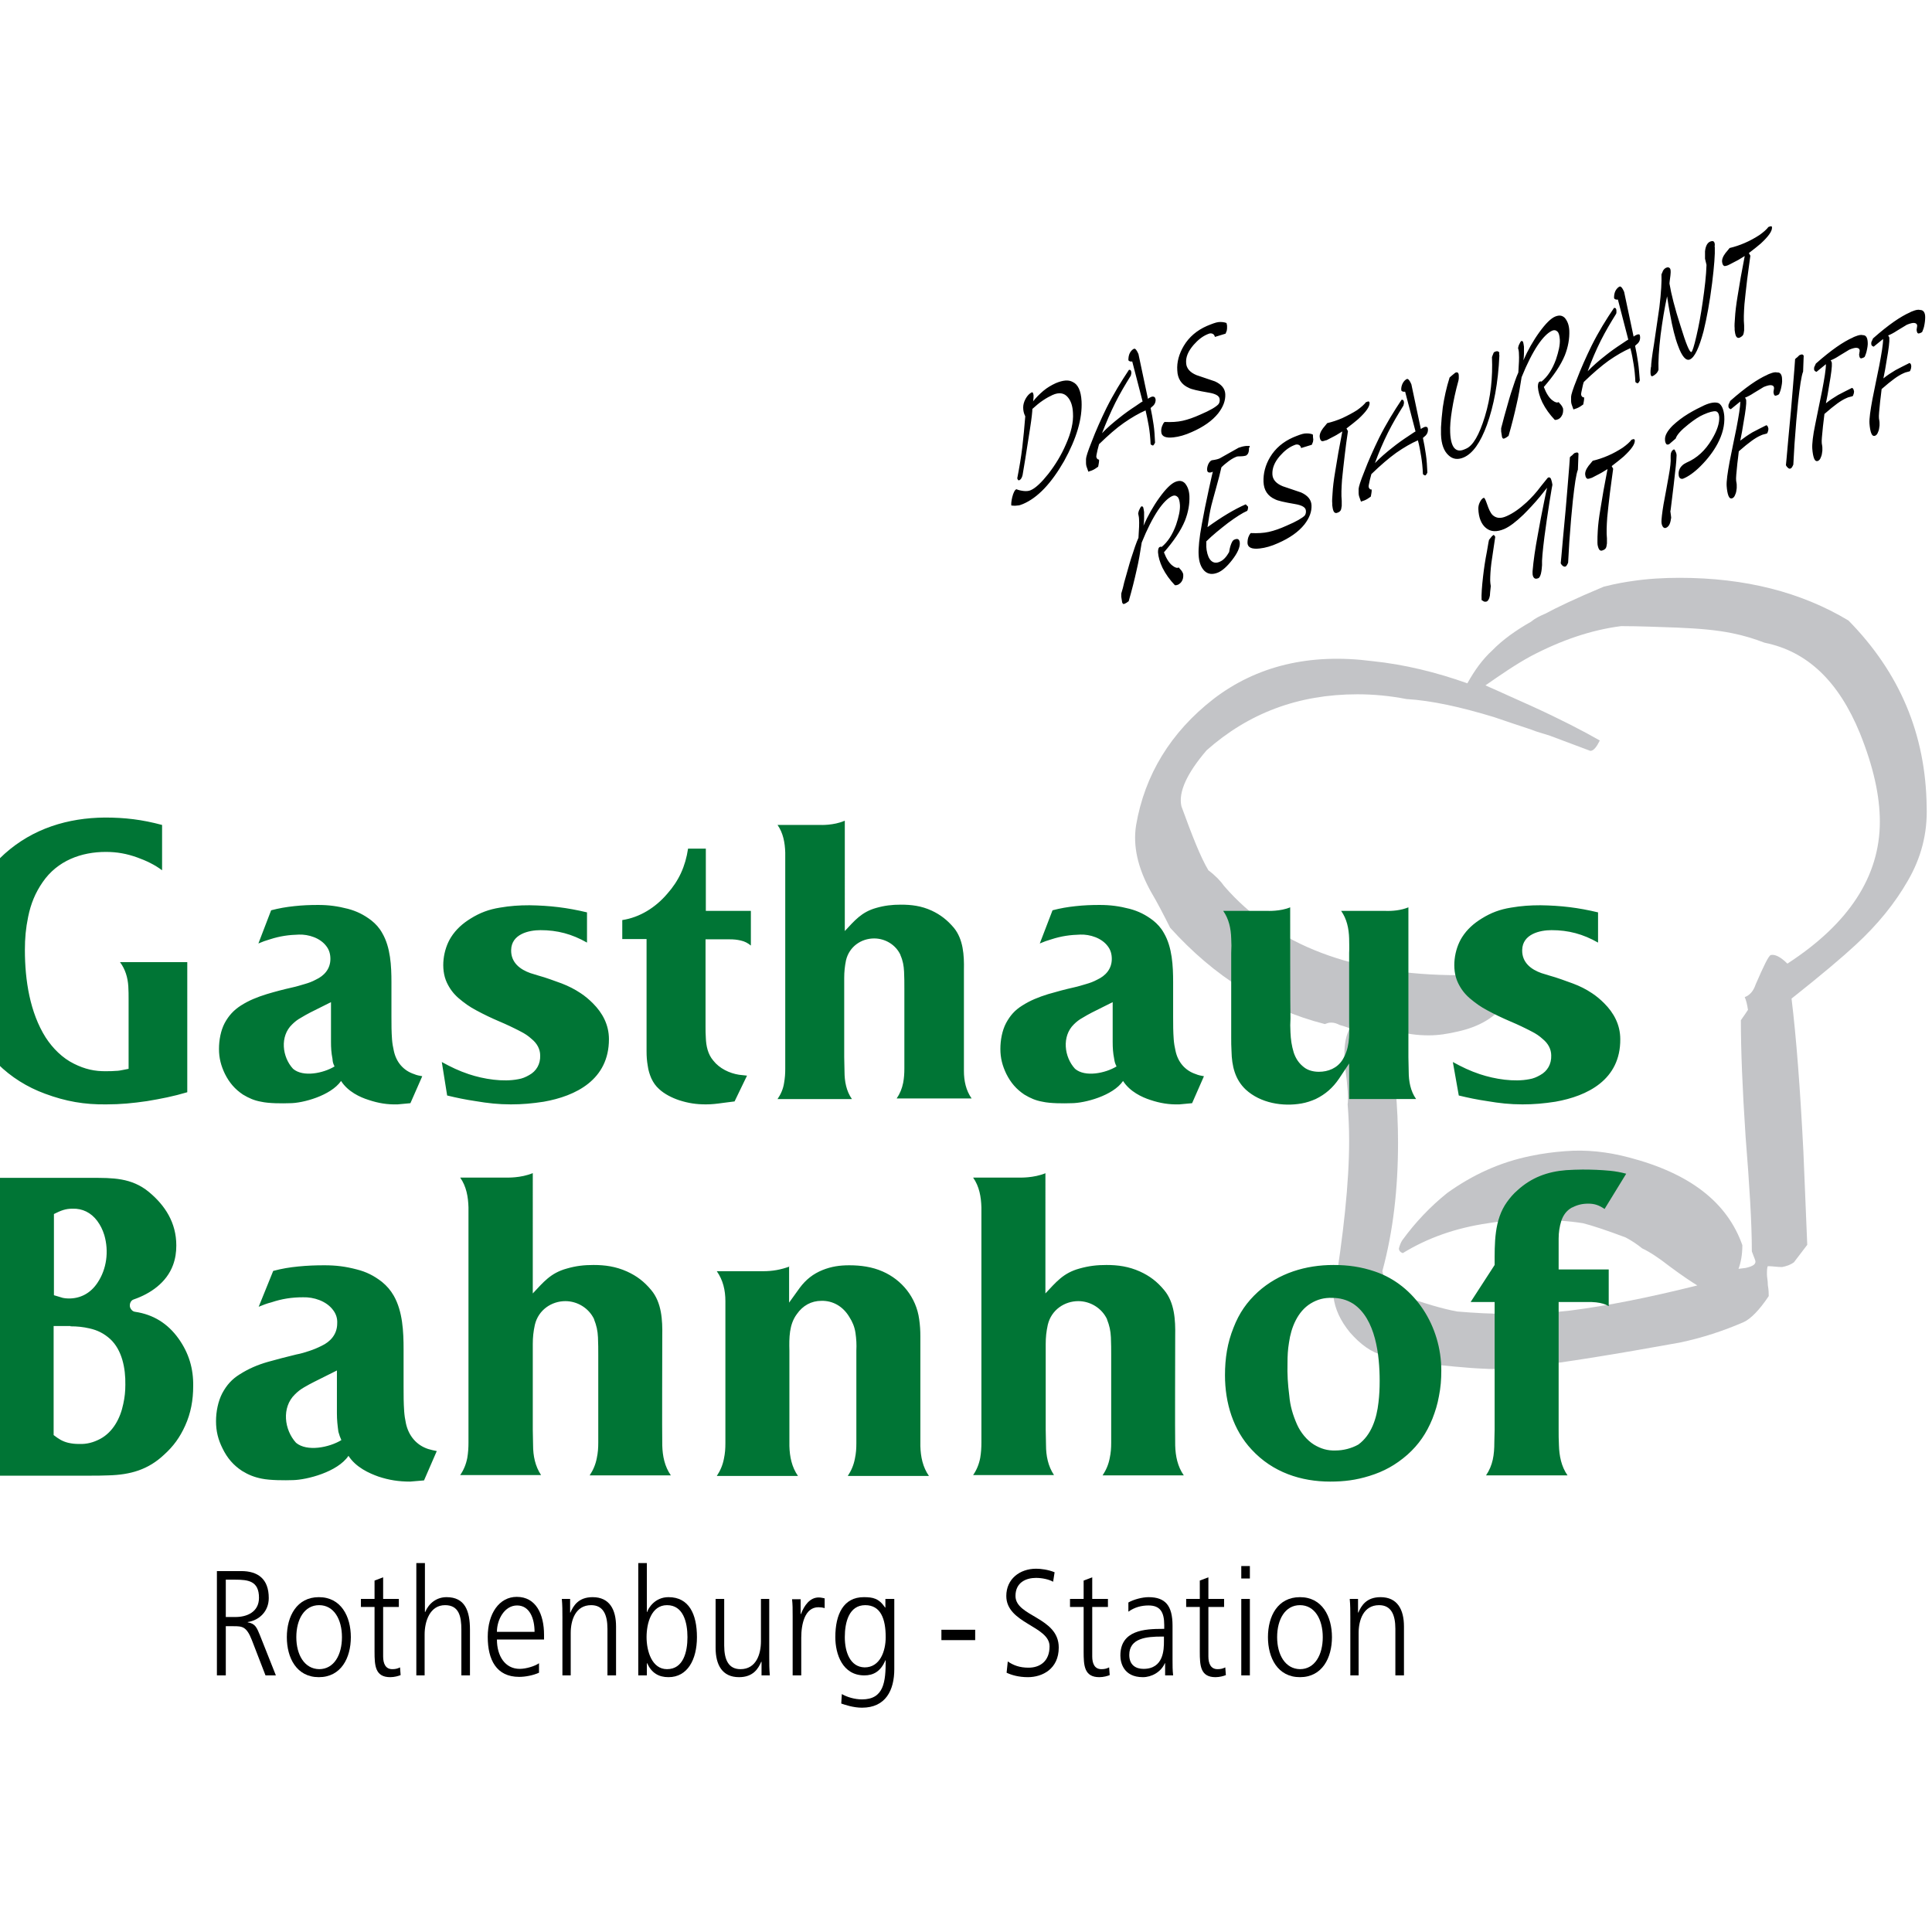
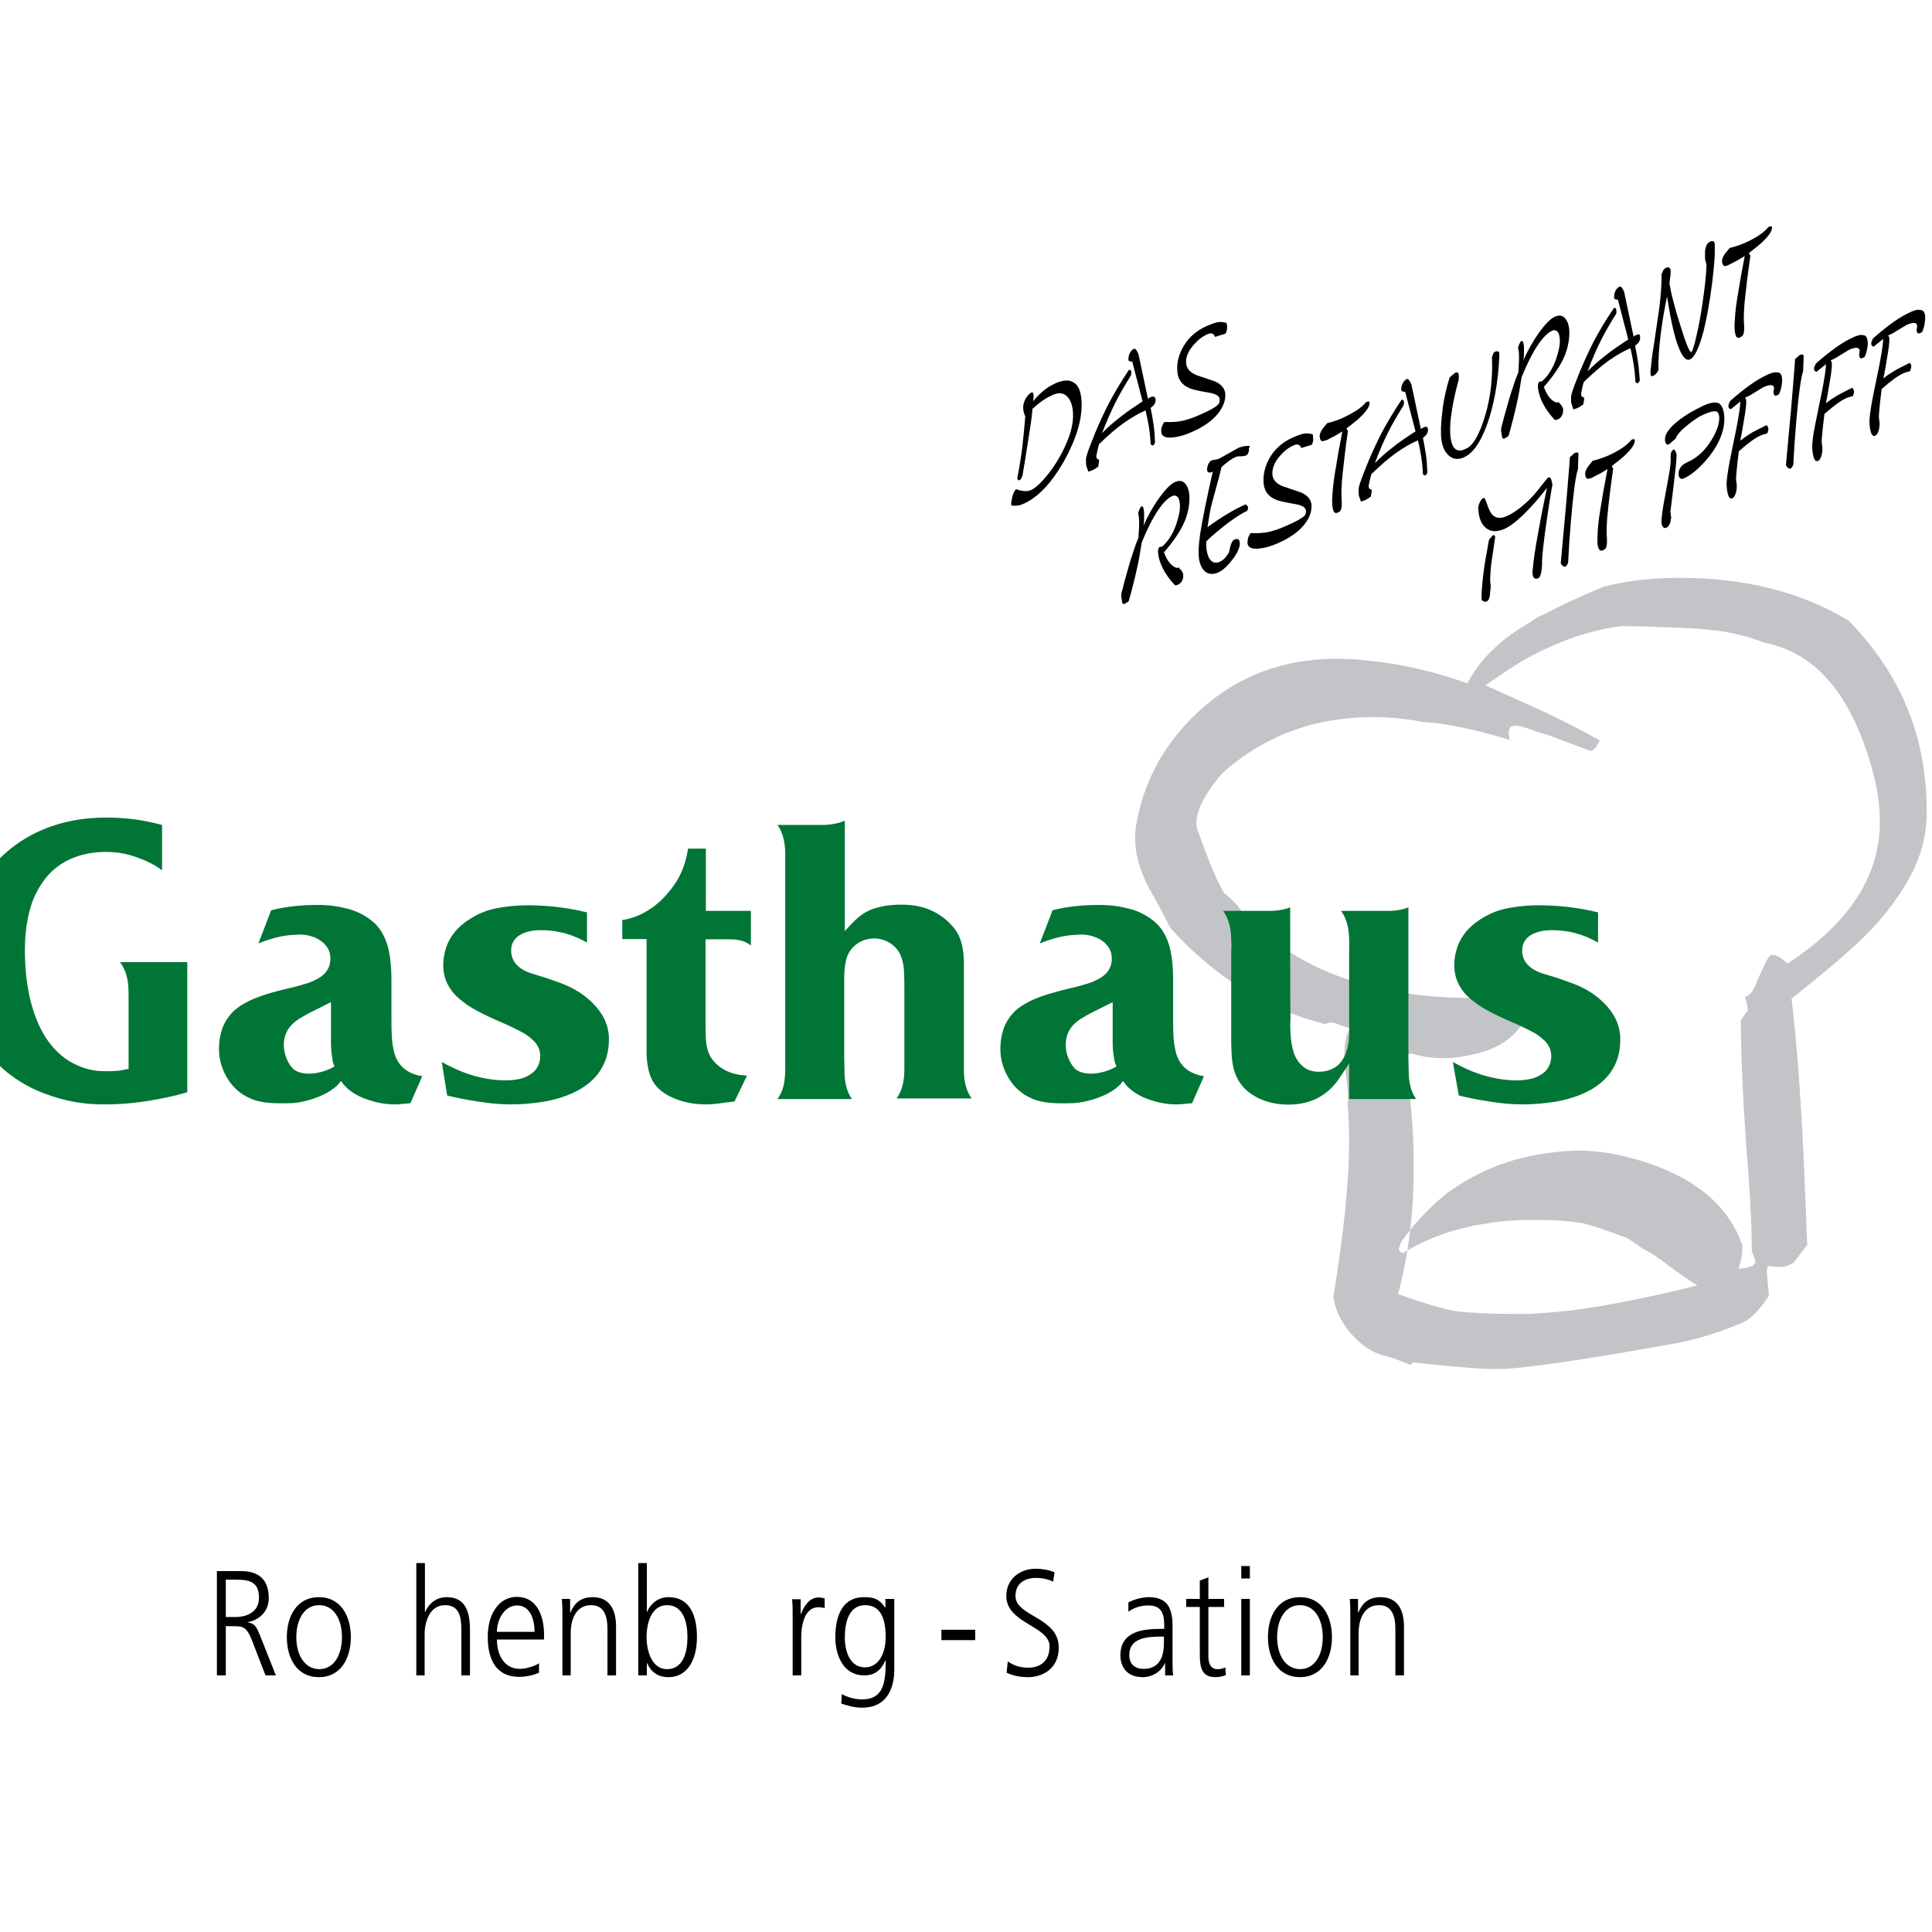
<svg xmlns="http://www.w3.org/2000/svg" version="1.1" id="layer" x="0px" y="0px" viewBox="0 0 652 652" style="enable-background:new 0 0 652 652;" xml:space="preserve">
  <style type="text/css">
	.st0{fill-rule:evenodd;clip-rule:evenodd;}
	.st1{fill-rule:evenodd;clip-rule:evenodd;fill:#C3C4C7;}
	.st2{fill-rule:evenodd;clip-rule:evenodd;fill:#007535;}
</style>
  <g>
    <g>
      <path class="st0" d="M76.2,533.1h3.2c4.3,0,8,0.4,8,6.1c0,4.9-4.2,6.5-7.9,6.5h-3.3V533.1z M73.1,565.4h3.1v-16.6h2.6    c3,0,4.4,0.1,6.2,4.7l4.6,11.9h3.5l-5.4-13.6c-1-2.4-1.5-3.9-4.1-4.3v-0.1c3.9-0.6,7.1-3.6,7.1-8.1c0-6.5-3.7-9.1-9.3-9.1h-8.2    V565.4z" />
      <path class="st0" d="M96.8,552.5c0,7,3.3,13.5,10.8,13.5c7.5,0,10.8-6.5,10.8-13.5c0-7-3.3-13.5-10.8-13.5    C100.2,539,96.8,545.4,96.8,552.5 M100,552.5c0-6,2.7-10.8,7.7-10.8c5,0,7.7,4.8,7.7,10.8c0,6-2.7,10.8-7.7,10.8    C102.7,563.2,100,558.4,100,552.5" />
-       <path class="st0" d="M134.6,539.6h-5.3v-7.3l-2.9,1.1v6.2h-4.6v2.7h4.6v15.1c0,4.7,0.2,8.6,5.3,8.6c1.4,0,2.8-0.4,3.5-0.7    l-0.2-2.6c-0.8,0.4-1.5,0.6-2.6,0.6c-2.3,0-3.1-1.9-3.1-4.3v-16.7h5.3V539.6z" />
      <path class="st0" d="M140.4,565.4h2.9v-13.8c0-4.5,1.8-9.9,6.9-9.9c4.7,0,5.5,3.8,5.5,8.3v15.4h2.9v-15.4c0-6.4-1.7-11-7.9-11    c-3.4,0-6,2.1-7.2,5h-0.1v-16.5h-2.9V565.4z" />
      <path class="st0" d="M181.9,561.3c-1.4,1-4.4,1.9-6.5,1.9c-5,0-7.7-4.4-7.7-9.9h15.9v-1.6c0-6.9-2.7-12.8-9.2-12.8    c-5.9,0-9.8,5.6-9.8,13.5c0,7.7,2.9,13.5,10.6,13.5c2.1,0,4.7-0.5,6.7-1.4V561.3z M167.7,550.7c0-4.2,2.6-8.9,6.8-8.9    c4.3,0,5.9,4.5,5.9,8.9H167.7z" />
      <path class="st0" d="M189.7,565.4h2.9v-14.3c0-4.3,1.6-9.4,6.9-9.4c4,0,5.5,3.1,5.5,8v15.7h2.9v-16.5c0-5.7-2.2-9.9-7.9-9.9    c-4.8,0-6.5,2.9-7.5,5.2h-0.1v-4.6h-2.8c0.2,2.1,0.2,4.1,0.2,6.1V565.4z" />
      <path class="st0" d="M215.4,565.4h2.9v-4.1h0.1c1.5,3.3,3.9,4.7,7.2,4.7c6.4,0,9.6-5.9,9.6-13.5c0-7.8-2.7-13.5-9.6-13.5    c-4.6,0-6.8,3.7-7.2,5h-0.1v-16.5h-2.9V565.4z M232,552.5c0,5-1.4,10.8-6.9,10.8c-5.1,0-6.9-6.1-6.9-10.8s1.6-10.8,6.9-10.8    C230.6,541.7,232,547.5,232,552.5" />
-       <path class="st0" d="M259.7,539.6h-2.9v14.3c0,4.3-1.6,9.4-6.9,9.4c-4,0-5.5-3.1-5.5-8v-15.7h-2.9v16.5c0,5.7,2.2,9.9,7.9,9.9    c4.8,0,6.5-2.9,7.5-5.2h0.1v4.6h2.8c-0.2-2.1-0.2-4.1-0.2-6.1V539.6z" />
      <path class="st0" d="M267.5,565.4h2.9v-12.7c0-4.6,1.2-10.3,5.8-10.3c0.7,0,1.5,0.1,2.1,0.3v-3.3c-0.5-0.1-1.3-0.3-2-0.3    c-3,0-4.9,2.7-6,5.6h-0.1v-5h-2.9c0.2,1.9,0.2,2.9,0.2,5.8V565.4z" />
      <path class="st0" d="M285.1,552.5c0-5,1.4-10.8,6.9-10.8c5.2,0,6.9,4.6,6.9,10.8c0,4.7-1.9,10.2-7.1,10.2    C286.9,562.6,285.1,557.5,285.1,552.5 M301.7,539.6h-2.9v2.9h-0.1c-2.1-3.1-4.1-3.5-7.2-3.5c-6.8,0-9.6,5.7-9.6,13.5    c0,5.7,2.4,12.9,9.8,12.9c3,0,5.5-1.3,7.1-5.1h0.1c0,7.3-0.6,13.2-8,13.2c-2.5,0-5.1-0.8-6.8-1.8l-0.2,3.2c1.2,0.4,4,1.4,7,1.4    c8,0,10.9-5.9,10.9-13V539.6z" />
      <rect x="317.7" y="550" class="st0" width="11.4" height="3.5" />
      <path class="st0" d="M339.7,564.5c1.7,0.8,4.1,1.5,7.2,1.5c4.9,0,10.4-2.8,10.4-10c0-10.3-14.6-10.4-14.6-17.4    c0-4.6,3.6-6.1,6.9-6.1c2.1,0,4.4,0.5,5.8,1.3l0.5-3.2c-2.2-0.9-4.7-1.2-6.2-1.2c-5.6,0-10.1,3.5-10.1,9.2    c0,9.3,14.6,10.1,14.6,17c0,5-3.2,7.2-7.1,7.2c-3,0-5.1-0.8-7-2.1L339.7,564.5z" />
-       <path class="st0" d="M373.9,539.6h-5.3v-7.3l-2.9,1.1v6.2h-4.6v2.7h4.6v15.1c0,4.7,0.2,8.6,5.3,8.6c1.4,0,2.8-0.4,3.5-0.7    l-0.2-2.6c-0.8,0.4-1.5,0.6-2.6,0.6c-2.3,0-3.1-1.9-3.1-4.3v-16.7h5.3V539.6z" />
      <path class="st0" d="M393.1,565.4h2.8c-0.2-1.8-0.2-3.3-0.2-5.4v-11.4c0-6.7-2.4-9.6-8.1-9.6c-2.1,0-5.1,0.8-6.8,1.8v3.1    c2.1-1.5,4.4-2.1,6.8-2.1c3.9,0,5.3,2.2,5.3,6.6v1.3h-0.5c-6,0-14.3,0.4-14.3,9c0,2.3,1,7.3,7.6,7.3c2.9,0,6.1-1.7,7.4-4.7h0.1    V565.4z M392.8,553.9c0,2.8-0.1,9.3-6.9,9.3c-2.6,0-4.8-1.3-4.8-4.7c0-5.7,5.9-6.2,10.9-6.2h0.8V553.9z" />
      <path class="st0" d="M413.1,539.6h-5.3v-7.3l-2.9,1.1v6.2h-4.6v2.7h4.6v15.1c0,4.7,0.2,8.6,5.3,8.6c1.4,0,2.8-0.4,3.5-0.7    l-0.2-2.6c-0.8,0.4-1.5,0.6-2.6,0.6c-2.3,0-3.1-1.9-3.1-4.3v-16.7h5.3V539.6z" />
      <path class="st0" d="M421.8,565.4v-25.8h-2.9v25.8H421.8z M418.9,528.5v4.2h2.9v-4.2H418.9z" />
      <path class="st0" d="M427.9,552.5c0,7,3.3,13.5,10.8,13.5c7.5,0,10.8-6.5,10.8-13.5c0-7-3.3-13.5-10.8-13.5    C431.2,539,427.9,545.4,427.9,552.5 M431,552.5c0-6,2.7-10.8,7.7-10.8c5,0,7.7,4.8,7.7,10.8c0,6-2.7,10.8-7.7,10.8    C433.7,563.2,431,558.4,431,552.5" />
      <path class="st0" d="M455.6,565.4h2.9v-14.3c0-4.3,1.6-9.4,6.9-9.4c4,0,5.5,3.1,5.5,8v15.7h2.9v-16.5c0-5.7-2.2-9.9-7.9-9.9    c-4.8,0-6.5,2.9-7.5,5.2h-0.1v-4.6h-2.8c0.2,2.1,0.2,4.1,0.2,6.1V565.4z" />
      <path class="st0" d="M401.4,167.4c0.1,2.7-0.4,5.5-1.5,8.3c-1.4,3.4-3.8,6.9-7.1,10.7c0.8,2.1,1.8,3.7,2.9,4.5    c0.9,0.7,1.6,0.9,2.1,0.6c0.3,0.4,0.5,0.6,0.7,0.8c0.5,0.6,0.7,1.1,0.8,1.4c0.1,1.1-0.1,1.9-0.5,2.5c-0.3,0.5-0.7,0.8-1.2,1.1    c-0.3,0.1-0.6,0.2-0.7,0.2c-0.2,0-0.3,0-0.4,0c-1.7-1.8-3.1-3.7-4.2-5.9c-0.9-1.9-1.4-3.7-1.5-5.2c0-0.8,0.1-1.4,0.4-1.7    c0.2-0.1,0.3-0.2,0.6-0.2c0,0,0.1,0,0.2,0.1c2.1-1.7,3.7-4.2,4.9-7.5c0.9-2.7,1.4-4.9,1.3-6.7c-0.1-1.3-0.3-2.2-0.8-2.7    c-0.5-0.5-1.1-0.6-1.8-0.3c-1.5,0.7-3.1,2.3-4.8,4.8c-1.8,2.7-3.7,6.4-5.5,10.9c-0.5,3.2-1,6.3-1.7,9.2c-0.7,3.2-1.6,6.8-2.7,10.6    c-0.2,0.1-0.4,0.3-0.7,0.5c-0.3,0.2-0.6,0.3-0.8,0.4c-0.3,0.1-0.5,0-0.7-0.5c-0.1-0.5-0.2-1.1-0.3-1.9c0-0.2,0-0.5,0-0.7    c0-0.1,0-0.2,0-0.4c0.4-1.2,0.7-2.5,1-3.8c0.9-3.1,1.6-5.8,2.3-8c1-3.1,1.8-5.5,2.5-7c0.2-2.9,0.3-5,0.2-6.2c0-0.8-0.2-1.4-0.3-2    c0.1-0.5,0.2-0.9,0.3-1.1c0.3-0.7,0.6-1.2,0.8-1.3c0.2-0.1,0.4,0,0.6,0.3c0.1,0.3,0.2,0.9,0.3,1.6c0,0.6,0,1.4,0,2.3    c0,0.9-0.1,1.7-0.2,2.3c1.5-3.4,3.3-6.6,5.4-9.5c2.1-2.9,3.9-4.7,5.4-5.3c1.3-0.5,2.3-0.4,3.2,0.5    C400.8,164.2,401.3,165.5,401.4,167.4 M421.5,151.4c0,0.7-0.1,1.3-0.4,1.8c-0.1,0.1-0.3,0.3-0.5,0.5c-0.5,0.2-1.3,0.3-2.2,0.3    c-0.5,0-0.9,0-1.3,0.2c-1,0.4-2.1,1.1-3.3,2.1c-0.4,0.3-1,0.8-1.6,1.4c-0.4,1.8-1,4.2-1.8,7c-0.8,3-1.4,5-1.6,5.9    c-0.5,2.1-0.9,4.5-1.3,7.3c4.7-3.4,9-6,12.9-7.7l0.8,0.8c0,0.6-0.1,1.1-0.3,1.4c-1.6,0.7-3.8,2.1-6.5,4.1    c-2.7,2.1-5.2,4.1-7.3,6.2c0,0.7,0,1.3,0,1.9c0,0.3,0.1,0.6,0.1,1c0.3,1.8,0.8,3,1.6,3.7c0.8,0.7,1.8,0.8,3,0.2    c0.7-0.3,1.4-0.9,2.1-1.8c0.2-0.3,0.5-0.7,0.9-1.4c0.1-0.8,0.3-1.5,0.4-1.9c0.4-1.3,0.8-2.1,1.4-2.3c1.1-0.5,1.7-0.1,1.8,1.1    c0.1,1.5-0.8,3.5-2.6,5.8c-1.7,2.2-3.3,3.6-4.7,4.2c-1.9,0.8-3.4,0.6-4.6-0.5c-1.2-1.2-1.9-3-2-5.6c-0.1-2,0.2-5.5,1.1-10.3    c0.6-3.4,1.4-7.3,2.4-11.9c0.8-3.8,1.3-5.7,1.3-5.7c-0.2,0.1-0.4,0.1-0.5,0.2c-0.8,0.2-1.3,0-1.4-0.6c-0.1-0.6,0-1.2,0.3-2    c0.3-0.7,0.7-1.2,1.1-1.4c0.1-0.1,0.5-0.1,1-0.2c0.5-0.1,1.1-0.2,1.8-0.5l6.4-3.6c0.8-0.3,1.6-0.5,2.5-0.6c0.3,0,0.7,0,1.2,0    c0,0.1,0.1,0.2,0.1,0.3C421.4,151.1,421.5,151.3,421.5,151.4 M443.2,148.3c0,0.3-0.1,0.6-0.1,0.8c-0.1,0.2-0.2,0.5-0.4,1l-3.6,1.1    c-0.2-0.8-0.7-1.2-1.5-1.2c-0.2,0-0.6,0.1-1,0.3c-1.7,0.7-3.2,1.9-4.7,3.6c-1.8,2.1-2.6,4.1-2.5,6.2c0.1,1.8,1.3,3.1,3.5,4    c2.1,0.7,4.1,1.4,6.2,2.1c2.2,1,3.4,2.4,3.5,4.3c0.1,2.2-0.7,4.3-2.4,6.5c-2,2.5-5,4.6-8.9,6.3c-2.2,1-4.3,1.6-6.2,1.8    c-2.6,0.3-4-0.3-4.1-1.8c0-0.9,0.1-1.7,0.5-2.5c0.1-0.2,0.3-0.6,0.6-0.9c2.3,0.1,4.3,0,6.1-0.4c1.8-0.4,3.8-1.1,6-2.1    c3.3-1.4,5.3-2.6,6.1-3.4c0.3-0.4,0.5-1,0.4-1.7c-0.1-1.1-1.3-1.8-3.7-2.2c-3.5-0.6-5.8-1.1-6.7-1.6c-2.5-1.1-3.8-3.1-3.9-5.9    c-0.1-2.8,0.6-5.6,2.2-8.3c1.8-3,4.4-5.2,7.8-6.7c1.7-0.7,3-1.2,3.9-1.3c1-0.1,1.9,0,2.7,0.3c0.1,0.2,0.1,0.5,0.1,0.9    C443.1,147.8,443.2,148.1,443.2,148.3 M462.2,135.9c0.1,1.3-1.2,3.1-3.8,5.5c-0.9,0.8-2.2,1.8-4,3.2l0.5,0.9    c-0.4,2.7-0.8,5.4-1.1,8.2c-0.4,3.4-0.7,6.1-0.9,8.2c-0.2,2.8-0.3,5.2-0.1,7.1c0,0.3,0,0.6,0,0.9c0,0.4,0,0.7,0,0.8    c-0.1,0.8-0.2,1.3-0.4,1.6c-0.2,0.3-0.6,0.6-1,0.7c-0.6,0.3-1.1,0.1-1.4-0.6c-0.2-0.5-0.3-1.1-0.4-1.9c0-0.2,0-0.3,0-0.5    c0,0,0-0.1,0-0.1c-0.1-0.9,0-2,0.1-3.4c0.1-2,0.4-4.5,0.9-7.4c0.6-3.9,1.4-8.4,2.4-13.5c-0.9,0.5-1.7,1.1-2.7,1.6    c-0.9,0.5-1.8,0.9-2.5,1.3c-0.2,0.1-0.3,0.1-0.4,0.1c-0.5,0.2-0.9,0.3-1.2,0.3c-0.4-0.1-0.7-0.5-0.8-1.2c-0.2-0.9,0.2-2,1.1-3.2    c0.3-0.4,0.8-0.9,1.4-1.7c1.7-0.4,3.5-1,5.1-1.7c1.9-0.9,3.6-1.8,5-2.7c1.4-1,2.4-1.9,3-2.7c0.2,0,0.4-0.1,0.6-0.2    C462,135.4,462.1,135.6,462.2,135.9 M481.9,145c0,0.7-0.2,1.4-0.8,2c-0.2,0.2-0.5,0.4-0.9,0.8c0.4,1.8,0.7,3.6,1,5.6    c0.3,1.9,0.4,4,0.5,6.1c-0.1,0.1-0.1,0.2-0.1,0.2c-0.2,0.4-0.4,0.6-0.5,0.7c-0.2,0.1-0.4,0-0.7-0.2c0,0-0.1-0.1-0.2-0.2    c-0.1-2.2-0.3-4.2-0.6-6c-0.3-1.8-0.6-3.6-1.1-5.4c-2.3,1-4.7,2.4-7.3,4.2c-2.5,1.8-5.3,4.2-8.4,7.2c-0.2,0.8-0.4,1.5-0.5,1.9    c-0.3,1.4-0.5,2.2-0.4,2.5c0.1,0.3,0.2,0.5,0.5,0.7c0.1,0.1,0.2,0.1,0.5,0.1c0,0.5,0,0.9-0.1,1.3c-0.1,0.4-0.1,0.8-0.2,1.1    c-0.7,0.5-1.4,1-2.2,1.3c-0.2,0.1-0.4,0.1-0.6,0.2c-0.2,0.1-0.4,0.1-0.5,0.2c-0.2-0.5-0.3-0.9-0.5-1.4c-0.2-0.5-0.3-1-0.3-1.6    c0-0.3,0-0.7,0-1.3c0-0.6,0.6-2.6,1.9-5.8c1.4-3.7,3.1-7.5,5-11.4c2.4-4.8,5-9,7.6-12.9c0.3,0,0.4,0,0.6,0.2    c0.1,0.2,0.2,0.4,0.2,0.7c0,0.2,0,0.5-0.1,0.7c0,0.2-0.1,0.4-0.1,0.4c-1.8,2.9-3.6,5.9-5.2,9.1c-1.6,3.2-3.1,6.7-4.4,10.3    c1.7-1.8,3.8-3.6,6.1-5.4c1.5-1.2,3.3-2.5,5.3-3.8c1.5-1,2.2-1.5,2.3-1.5l-3.5-13.4c-0.3,0-0.5,0-0.6,0c-0.4-0.1-0.7-0.3-0.7-0.5    c-0.1-0.8,0.1-1.6,0.5-2.4c0.4-0.7,0.9-1.2,1.4-1.4c0.2-0.1,0.6,0.1,1,0.8c0.1,0.2,0.3,0.5,0.5,1l3.2,15.1    c0.1-0.1,0.3-0.2,0.4-0.3c0.2-0.1,0.4-0.2,0.6-0.3c0.4-0.2,0.7-0.2,1-0.1C481.7,144.1,481.9,144.5,481.9,145 M506,120    c-0.4,9.2-1.9,17-4.2,23.4c-2.2,6-4.8,9.7-7.9,11c-1.9,0.8-3.6,0.6-5-0.7c-1.6-1.4-2.5-3.8-2.6-7.1c0-0.8,0-1.6,0-2.4    c0.1-2,0.3-4.2,0.6-6.7c0.5-3.3,1.2-6.6,2.3-10.1c0.3-0.3,0.6-0.5,0.8-0.7c0.6-0.5,1-0.8,1.1-0.9c0.4-0.2,0.7-0.2,0.9,0    c0.2,0.2,0.3,0.5,0.3,1c0,0.3,0,0.6,0,0.9c0,0.3-0.1,0.5-0.1,0.7c-1,3.6-1.7,6.9-2.2,10c-0.5,3.1-0.7,5.6-0.6,7.6    c0.1,2.5,0.6,4.3,1.4,5.2c0.8,0.9,1.9,1.1,3.3,0.5c0.3-0.1,0.5-0.2,0.7-0.3c2.3-1,4.4-4.6,6.3-10.8c2-6.5,2.7-13.3,2.4-20.1    c0.2-0.4,0.3-0.9,0.5-1.3c0.1-0.3,0.3-0.4,0.5-0.5c0.7-0.3,1.2-0.2,1.5,0.3C505.9,119.2,505.9,119.5,506,120 M529.6,111.6    c0.1,2.7-0.4,5.5-1.5,8.3c-1.4,3.4-3.8,6.9-7.1,10.7c0.8,2.1,1.8,3.7,2.9,4.5c0.9,0.7,1.6,0.9,2.1,0.6c0.3,0.4,0.5,0.6,0.7,0.8    c0.5,0.6,0.7,1.1,0.8,1.4c0.1,1.1-0.1,1.9-0.5,2.5c-0.3,0.5-0.7,0.9-1.2,1.1c-0.3,0.1-0.6,0.2-0.7,0.2c-0.2,0-0.3,0-0.4,0    c-1.7-1.8-3.1-3.7-4.2-5.9c-0.9-1.9-1.4-3.7-1.5-5.2c0-0.8,0.1-1.4,0.4-1.7c0.1-0.1,0.3-0.2,0.6-0.2c0,0,0.1,0,0.2,0.1    c2.1-1.7,3.7-4.2,4.9-7.5c0.9-2.7,1.4-4.9,1.3-6.7c-0.1-1.3-0.3-2.2-0.8-2.7c-0.5-0.5-1.1-0.6-1.8-0.3c-1.5,0.7-3.1,2.3-4.8,4.8    c-1.8,2.7-3.7,6.4-5.5,10.9c-0.5,3.2-1,6.3-1.7,9.2c-0.7,3.2-1.6,6.8-2.7,10.6c-0.2,0.1-0.4,0.3-0.7,0.5c-0.3,0.2-0.6,0.3-0.8,0.4    c-0.3,0.1-0.5,0-0.7-0.5c-0.1-0.5-0.2-1.1-0.3-1.9c0-0.2,0-0.5,0-0.7c0-0.1,0-0.2,0-0.4c0.3-1.2,0.7-2.5,1-3.8    c0.9-3.1,1.6-5.8,2.3-8c1-3.1,1.8-5.5,2.5-7c0.2-2.9,0.3-5,0.2-6.2c0-0.8-0.1-1.4-0.3-2c0.1-0.5,0.2-0.9,0.3-1.1    c0.3-0.7,0.6-1.2,0.8-1.3c0.2-0.1,0.4,0,0.6,0.3c0.1,0.3,0.2,0.9,0.3,1.6c0,0.6,0,1.4,0,2.3c0,0.9-0.1,1.7-0.2,2.3    c1.5-3.4,3.3-6.6,5.4-9.5c2.1-2.9,3.9-4.7,5.4-5.3c1.3-0.5,2.3-0.4,3.2,0.5C529,108.4,529.5,109.7,529.6,111.6 M553.5,113.9    c0,0.7-0.2,1.4-0.8,2c-0.2,0.2-0.5,0.4-0.9,0.8c0.4,1.8,0.7,3.6,1,5.6c0.3,1.9,0.4,4,0.6,6.1c-0.1,0.1-0.1,0.2-0.1,0.2    c-0.2,0.4-0.4,0.6-0.5,0.7c-0.2,0.1-0.4,0-0.7-0.2c0,0-0.1-0.1-0.2-0.2c-0.1-2.2-0.3-4.2-0.6-6c-0.3-1.8-0.6-3.6-1.1-5.4    c-2.3,1-4.7,2.4-7.3,4.2c-2.5,1.8-5.3,4.2-8.4,7.2c-0.3,0.8-0.4,1.5-0.5,1.9c-0.3,1.4-0.5,2.2-0.4,2.5c0.1,0.3,0.2,0.5,0.5,0.7    c0.1,0.1,0.2,0.1,0.5,0.1c0,0.5,0,0.9-0.1,1.3c-0.1,0.4-0.1,0.8-0.2,1.1c-0.7,0.5-1.4,1-2.2,1.3c-0.2,0.1-0.4,0.1-0.6,0.2    c-0.2,0.1-0.4,0.1-0.5,0.2c-0.2-0.5-0.3-0.9-0.5-1.4c-0.2-0.5-0.3-1-0.3-1.6c0-0.3,0-0.7,0-1.3c0-0.6,0.6-2.6,1.9-5.8    c1.4-3.7,3.1-7.5,5-11.4c2.4-4.8,5-9,7.6-12.8c0.2,0,0.4,0,0.6,0.2c0.1,0.2,0.2,0.4,0.2,0.7c0,0.2,0,0.5,0,0.7    c0,0.2-0.1,0.4-0.1,0.4c-1.8,2.9-3.6,5.9-5.2,9.1c-1.6,3.2-3.1,6.7-4.4,10.3c1.7-1.8,3.8-3.6,6.1-5.4c1.5-1.2,3.3-2.5,5.3-3.8    c1.5-1,2.2-1.5,2.3-1.5l-3.5-13.5c-0.3,0-0.5,0-0.6,0c-0.4-0.1-0.7-0.3-0.7-0.6c0-0.8,0.1-1.6,0.5-2.4c0.4-0.7,0.9-1.2,1.4-1.4    c0.2-0.1,0.6,0.1,1,0.8c0.1,0.2,0.3,0.5,0.5,1l3.2,15.1c0.1-0.1,0.3-0.2,0.4-0.3c0.2-0.1,0.4-0.2,0.6-0.3c0.4-0.2,0.7-0.2,1-0.1    C553.3,112.9,553.5,113.3,553.5,113.9 M578.7,83.5c0.1,2.3-0.2,6.3-0.9,12c-0.8,6.4-1.8,11.8-2.9,16.3c-1.5,5.6-3,8.8-4.6,9.5    c-1.3,0.6-2.7-1-4-4.6c-1-2.6-1.9-6.2-2.7-10.7c-0.4-2-0.7-4-1-6c-0.9,4.1-1.6,8.5-2.2,13.1c-0.6,5-0.8,8.9-0.7,11.7    c-0.2,0.6-0.5,1-0.8,1.3c-0.3,0.3-0.7,0.6-1.1,0.8c-0.3,0.1-0.5,0.1-0.6-0.1c-0.1-0.2-0.2-0.5-0.2-1c0-0.5,0-1,0.1-1.6    c0-0.1,0-0.2,0.1-0.4c0-1,0.3-3.6,1-7.8c0.8-5.5,1.4-9.6,1.8-12.3c0.6-5,0.8-8.7,0.7-11.1c0.3-0.7,0.5-1.1,0.5-1.2    c0.3-0.5,0.6-0.8,1-1c0.6-0.3,1-0.2,1.3,0.1c0.2,0.2,0.3,0.6,0.3,1.1c0,0.1,0,0.2,0,0.4c0,0.4-0.1,1.3-0.3,2.7    c0,0.2-0.1,0.6-0.1,1c0.6,3.6,1.8,8.3,3.7,14.2c1.9,6.2,3.1,9.1,3.7,8.9c0.3-0.1,0.9-1.9,1.7-5.4c0.8-3.4,1.5-7.2,2.1-11.4    c0.7-4.8,1.2-9.1,1.3-12.6l-0.5-2.1c0-1.1,0-1.9,0-2.5c0.2-1.8,0.8-2.9,1.8-3.3c0.6-0.2,1-0.2,1.2,0.1c0.2,0.2,0.3,0.6,0.3,1.1    C578.6,83.2,578.7,83.4,578.7,83.5 M598,76.7c0.1,1.3-1.2,3.1-3.8,5.5c-0.9,0.8-2.2,1.8-4,3.2l0.5,0.9c-0.4,2.7-0.7,5.4-1.1,8.2    c-0.4,3.4-0.7,6.1-0.9,8.2c-0.2,2.8-0.3,5.2-0.1,7.1c0,0.3,0,0.6,0,0.9c0,0.4,0,0.7,0,0.8c-0.1,0.8-0.2,1.3-0.4,1.6    c-0.2,0.3-0.6,0.6-1,0.8c-0.6,0.3-1.1,0.1-1.4-0.6c-0.2-0.5-0.3-1.1-0.4-1.9c0-0.2,0-0.3,0-0.5l0-0.1c-0.1-0.9,0-2.1,0.1-3.4    c0.1-2,0.4-4.5,0.9-7.5c0.6-3.9,1.4-8.4,2.4-13.5c-0.9,0.5-1.7,1.1-2.7,1.6c-0.9,0.5-1.8,0.9-2.5,1.3c-0.2,0.1-0.3,0.1-0.4,0.2    c-0.5,0.2-0.9,0.3-1.2,0.3c-0.4-0.1-0.7-0.5-0.8-1.2c-0.2-0.9,0.2-2,1.1-3.2c0.3-0.4,0.8-0.9,1.4-1.7c1.7-0.4,3.5-1,5.1-1.7    c1.9-0.8,3.6-1.8,5-2.7c1.4-1,2.4-1.9,3-2.7c0.2-0.1,0.4-0.1,0.6-0.2C597.8,76.3,598,76.4,598,76.7 M523.9,163.6c0,0-0.4,2-1,5.9    c-0.6,3.9-1.2,7.8-1.7,11.7c-0.6,4.8-0.9,8-0.8,9.5c-0.1,0.9-0.1,1.6-0.2,2c-0.2,1.4-0.6,2.2-1,2.4c-0.7,0.3-1.2,0.3-1.6-0.2    c-0.2-0.3-0.4-0.7-0.4-1.4c0-0.2,0-0.3,0-0.5c0,0,0-0.1,0-0.2c0.3-3.6,0.9-7.7,1.8-12.5c0.6-3.4,1.3-7.1,2.1-11    c0.6-3.1,1-4.7,1-4.7c-0.8,1-1.6,2-2.4,3c-1.9,2.3-3.8,4.3-5.6,6.1c-2.5,2.4-4.6,4-6.4,4.8c-2.6,1.1-4.6,1-6.2-0.3    c-1.6-1.3-2.5-3.5-2.6-6.5c0-0.7,0.1-1.4,0.5-2.2c0.4-0.8,0.8-1.3,1.3-1.5c0.3-0.1,0.6,0.6,1.1,2c0.6,1.8,1.2,3.1,1.9,3.8    c1.2,1.1,2.7,1.3,4.7,0.4c2.3-1,4.5-2.6,6.8-4.7c1.5-1.4,3.2-3.2,4.9-5.5c1.5-1.8,2.2-2.8,2.3-2.8c0.6-0.3,1,0.1,1.2,1    C523.7,162.5,523.8,163,523.9,163.6 M504.6,181.2c-0.4,2.9-0.9,5.9-1.3,8.8c-0.3,2.4-0.4,4.4-0.4,5.9c0,0.6,0.1,1.3,0.2,1.9    c-0.2,1.8-0.3,2.9-0.3,3.2c-0.2,1.1-0.6,1.8-1.1,2c-0.3,0.1-0.6,0.1-0.9,0c-0.3-0.2-0.5-0.3-0.8-0.5c-0.1-1.8,0.1-4.5,0.5-8    c0.3-2.6,0.7-5.4,1.3-8.4c0.4-2.6,0.7-3.9,0.7-3.9c0.3-0.3,0.5-0.7,0.8-1c0.2-0.3,0.5-0.5,0.8-0.7    C504.3,180.7,504.5,180.9,504.6,181.2 M532.7,153.1l-0.2,5.4c-0.6,1.5-1.1,5-1.7,10.4c-0.4,3.7-0.8,8.4-1.2,14l-0.4,7    c-0.3,0.7-0.6,1.2-0.9,1.3c-0.3,0.1-0.7,0-1.1-0.4c-0.1-0.1-0.3-0.3-0.5-0.7c0,0,0.3-2.9,0.8-8.8c0.7-7.2,1.2-12.9,1.5-16.8    c0.5-6.2,0.8-9.6,0.8-10.2c0.3-0.3,0.5-0.5,0.7-0.6c0.5-0.5,0.8-0.8,0.9-0.8c0.3-0.1,0.5-0.2,0.8-0.2    C532.4,152.7,532.6,152.8,532.7,153.1 M551.7,148.6c0.1,1.3-1.2,3.1-3.8,5.5c-0.9,0.8-2.2,1.8-4,3.2l0.5,0.9    c-0.4,2.7-0.7,5.4-1.1,8.2c-0.4,3.4-0.7,6.1-0.9,8.2c-0.2,2.8-0.3,5.2-0.1,7.1c0,0.3,0,0.6,0,0.9c0,0.4,0,0.7,0,0.8    c-0.1,0.8-0.2,1.3-0.4,1.6c-0.2,0.3-0.6,0.6-1,0.7c-0.6,0.3-1.1,0.1-1.4-0.6c-0.2-0.5-0.4-1.1-0.4-1.9c0-0.2,0-0.3,0-0.5l0-0.1    c0-0.9,0-2,0.1-3.4c0.1-2,0.4-4.5,0.9-7.4c0.6-3.9,1.4-8.4,2.4-13.5c-0.9,0.5-1.7,1.1-2.7,1.6c-0.9,0.5-1.8,0.9-2.5,1.3    c-0.2,0.1-0.3,0.1-0.3,0.1c-0.5,0.2-0.9,0.3-1.2,0.3c-0.4-0.1-0.7-0.5-0.8-1.2c-0.2-0.9,0.2-2,1.1-3.2c0.3-0.4,0.8-0.9,1.4-1.7    c1.7-0.4,3.5-1,5.1-1.7c1.9-0.8,3.6-1.8,5-2.7c1.4-1,2.4-1.9,3-2.7c0.2-0.1,0.4-0.1,0.6-0.2C551.5,148.2,551.7,148.3,551.7,148.6     M581.9,140.4c0.2,3.1-0.6,6.2-2.3,9.4c-1.4,2.6-3.3,5.1-5.7,7.5c-2.1,2.1-4.1,3.5-5.8,4.2c-0.4,0.2-0.8,0.1-1.1-0.1    c-0.3-0.2-0.5-0.7-0.5-1.3c-0.1-1.2,0.4-2.3,1.3-3.1c0.3-0.3,0.8-0.6,1.4-0.9c3.5-1.5,6.3-4.1,8.5-7.8c1.8-3,2.6-5.5,2.5-7.6    c-0.1-1.1-0.5-1.8-1.2-1.9c-0.7-0.1-2.1,0.2-4.1,1.1c-1.4,0.6-3.1,1.7-5.1,3.3c-2.4,1.9-3.9,3.5-4.3,4.8l-2.2,1.9    c-0.5,0.2-0.8,0.2-1-0.1c-0.2-0.3-0.4-0.7-0.4-1.4c-0.1-1.4,0.8-3,2.6-4.8c1.5-1.4,3.3-2.8,5.3-4c2-1.2,3.8-2.1,5.3-2.8    c2.2-1,3.9-1.2,5-0.7C581.1,136.8,581.7,138.2,581.9,140.4 M565.8,153.7c0,0.6-0.1,2.5-0.5,5.7c-0.3,2.7-0.6,5.6-1,8.6    c-0.4,3-0.5,4.5-0.6,4.5c0.1,0.5,0.1,1,0.2,1.5c0.1,0.5,0.1,0.9,0,1.1c-0.2,1.6-0.7,2.6-1.6,3c-0.4,0.2-0.8,0.1-1.1-0.3    c-0.3-0.4-0.5-1-0.5-1.8c0-0.8,0.2-2.8,0.7-5.8c0.6-3,1.1-6.1,1.7-9.3c0.6-3.2,0.8-5.3,0.7-6.4c0-0.7,0-1.2,0.1-1.6    c0.2-0.6,0.5-1,0.9-1.2c0.3-0.1,0.4,0.1,0.6,0.6C565.7,152.8,565.8,153.3,565.8,153.7 M601.4,128c0.1,0.9-0.1,2-0.4,3.3    c-0.1,0.4-0.3,1-0.6,1.7c-0.2,0.2-0.4,0.3-0.7,0.4c-0.3,0.1-0.6,0.2-0.7,0.1c-0.3-0.1-0.4-0.5-0.5-1.2c0.1-0.4,0.1-0.9,0.2-1.3    c0-0.6-0.3-0.9-0.9-1c-0.5-0.1-1.4,0.1-2.6,0.6c-0.1,0.1-1.2,0.7-3.3,2c-1.2,0.8-2.2,1.3-3,1.6c0.1,0.2,0.2,0.3,0.3,0.5    c0,0.1,0.1,0.3,0.1,0.4c0.1,1.1-0.2,3.6-0.9,7.5c-0.3,2.1-0.7,4.1-1.1,6.1c1.3-1,2.6-1.9,4.1-2.8c1.5-0.8,3.1-1.6,4.7-2.4    c0.1,0,0.2,0.1,0.3,0.2c0.2,0.2,0.3,0.5,0.4,1c0,0.4-0.1,0.8-0.3,1.3c0,0-0.1,0.1-0.2,0.3c-0.7,0.2-1.2,0.3-1.5,0.4    c-0.3,0.1-0.5,0.2-0.7,0.3c-0.9,0.4-1.9,1-3,1.8c-1.1,0.8-2.6,2-4.3,3.5c-0.2,1.9-0.4,3.3-0.5,4.2c-0.3,3-0.5,4.9-0.4,5.6    c0,0,0,0.3,0.1,0.7c0.1,0.4,0.1,0.8,0.1,1.1c0,0.2,0,0.4,0,0.8c-0.1,0.9-0.2,1.6-0.5,2.2c-0.2,0.6-0.5,1-0.9,1.2    c-0.6,0.3-1.1,0-1.4-0.8c-0.3-0.8-0.5-1.9-0.6-3.3c-0.1-1.6,0.3-4.4,1-8.2c0.8-3.8,1.5-7.6,2.3-11.3c0.8-4.2,1.3-7.2,1.3-9    l-3.2,2.6c-0.2-0.1-0.3-0.2-0.4-0.2c-0.3-0.2-0.4-0.5-0.4-0.8c0-0.3,0-0.6,0.2-0.9c0.1-0.3,0.3-0.6,0.4-0.9c2.6-2.3,5-4.2,7-5.6    c2-1.4,3.9-2.5,5.5-3.2c0.1-0.1,0.2-0.1,0.4-0.2c0.1-0.1,0.3-0.1,0.5-0.2c1-0.4,1.8-0.6,2.5-0.4    C600.8,125.6,601.4,126.5,601.4,128 M608.7,120l-0.2,5.4c-0.6,1.5-1.1,5-1.7,10.4c-0.4,3.7-0.8,8.4-1.2,14l-0.4,7    c-0.3,0.7-0.6,1.2-0.9,1.3c-0.4,0.2-0.7,0-1.1-0.4c-0.1-0.1-0.3-0.3-0.5-0.7c0,0,0.3-2.9,0.8-8.8c0.7-7.2,1.2-12.9,1.5-16.8    c0.5-6.2,0.8-9.6,0.8-10.2c0.3-0.3,0.5-0.5,0.7-0.6c0.5-0.5,0.8-0.8,0.9-0.8c0.3-0.1,0.5-0.2,0.8-0.2    C608.3,119.6,608.5,119.8,608.7,120 M630.3,115.4c0.1,0.9-0.1,2-0.4,3.3c-0.1,0.4-0.3,1-0.6,1.7c-0.2,0.2-0.4,0.3-0.7,0.4    c-0.3,0.1-0.6,0.2-0.7,0.1c-0.3-0.1-0.4-0.5-0.5-1.2c0.1-0.4,0.1-0.9,0.2-1.3c0-0.6-0.3-0.9-0.9-1c-0.5-0.1-1.4,0.1-2.6,0.6    c-0.1,0.1-1.2,0.7-3.3,2c-1.2,0.8-2.2,1.3-3,1.6c0.1,0.2,0.2,0.3,0.3,0.5c0,0.1,0.1,0.3,0.1,0.4c0.1,1.1-0.2,3.6-0.9,7.5    c-0.3,2.1-0.7,4.1-1.1,6.1c1.2-1,2.6-1.9,4.1-2.8c1.5-0.8,3.1-1.6,4.7-2.4c0.1,0,0.2,0.1,0.3,0.2c0.2,0.2,0.3,0.5,0.4,1    c0,0.4-0.1,0.8-0.3,1.3c0,0.1-0.1,0.1-0.2,0.3c-0.7,0.2-1.2,0.3-1.5,0.4c-0.3,0.1-0.5,0.2-0.7,0.3c-0.9,0.4-1.9,1-3,1.8    c-1.1,0.8-2.6,2-4.3,3.5c-0.2,1.8-0.4,3.3-0.5,4.2c-0.3,3-0.5,4.9-0.4,5.6c0,0,0,0.2,0.1,0.7c0.1,0.4,0.1,0.8,0.1,1.1    c0,0.2,0,0.4,0,0.8c-0.1,0.9-0.2,1.6-0.5,2.2c-0.2,0.6-0.5,1-0.9,1.2c-0.6,0.3-1.1,0-1.4-0.8c-0.3-0.8-0.5-1.9-0.6-3.3    c-0.1-1.6,0.2-4.4,1-8.2c0.8-3.8,1.5-7.6,2.3-11.3c0.8-4.2,1.3-7.2,1.3-9l-3.2,2.6c-0.2-0.1-0.3-0.2-0.4-0.2    c-0.3-0.2-0.4-0.5-0.4-0.8c0-0.3,0-0.6,0.2-0.9c0.1-0.3,0.3-0.6,0.4-0.9c2.6-2.3,5-4.2,7-5.6c2-1.4,3.9-2.5,5.5-3.2    c0.1-0.1,0.2-0.1,0.4-0.2c0.1-0.1,0.3-0.1,0.5-0.2c1-0.4,1.8-0.6,2.5-0.4C629.7,113.1,630.2,113.9,630.3,115.4 M649.7,107    c0,0.9-0.1,2-0.4,3.3c-0.1,0.4-0.3,1-0.6,1.7c-0.2,0.2-0.4,0.3-0.7,0.4c-0.3,0.1-0.5,0.2-0.7,0.1c-0.3-0.1-0.4-0.5-0.5-1.2    c0.1-0.4,0.1-0.9,0.2-1.3c0-0.6-0.3-0.9-0.9-1c-0.5-0.1-1.4,0.1-2.6,0.6c-0.1,0.1-1.2,0.7-3.3,2c-1.2,0.8-2.2,1.3-3,1.6    c0.1,0.2,0.2,0.3,0.3,0.5c0.1,0.1,0.1,0.2,0.1,0.4c0.1,1.1-0.2,3.6-0.9,7.5c-0.3,2.1-0.7,4.1-1.1,6.1c1.2-1,2.6-1.9,4.1-2.8    c1.5-0.8,3.1-1.6,4.7-2.4c0.1,0,0.2,0.1,0.3,0.2c0.2,0.2,0.3,0.5,0.3,1c0,0.4-0.1,0.8-0.3,1.3c0,0-0.1,0.1-0.2,0.3    c-0.7,0.2-1.2,0.3-1.5,0.4c-0.3,0.1-0.5,0.2-0.7,0.3c-0.9,0.4-1.9,1-3,1.8c-1.1,0.8-2.6,2-4.3,3.5c-0.2,1.9-0.4,3.3-0.5,4.2    c-0.3,3-0.5,4.9-0.4,5.6c0,0,0,0.2,0.1,0.7c0.1,0.4,0.1,0.8,0.1,1.1c0,0.2,0,0.4,0,0.7c-0.1,0.9-0.2,1.6-0.5,2.2    c-0.2,0.6-0.5,1-0.9,1.2c-0.6,0.3-1.1,0-1.4-0.8c-0.3-0.8-0.5-1.9-0.6-3.3c-0.1-1.6,0.3-4.4,1-8.2c0.8-3.8,1.5-7.6,2.3-11.3    c0.8-4.2,1.3-7.2,1.3-9l-3.2,2.6c-0.2-0.1-0.3-0.2-0.4-0.2c-0.3-0.2-0.4-0.5-0.4-0.8c0-0.3,0-0.6,0.2-0.9c0.1-0.3,0.3-0.6,0.4-0.9    c2.6-2.3,5-4.2,7-5.6c2-1.4,3.9-2.5,5.5-3.2c0.1-0.1,0.2-0.1,0.4-0.2c0.1-0.1,0.3-0.1,0.5-0.2c1-0.4,1.8-0.6,2.5-0.4    C649.1,104.6,649.7,105.5,649.7,107 M663.8,101.7c-0.4,1.6-1,4.9-1.8,10c-0.9,5.3-1.4,9.2-1.6,11.4c-0.1,0.1-0.1,0.1-0.1,0.1    c-0.2,0.1-0.3,0.2-0.4,0.3c-0.1,0.1-0.3,0.1-0.4,0.1c-0.2,0-0.3-0.1-0.4-0.4c0-2.6,0.1-4.6,0.1-6.1c0.2-4.5,0.5-7.9,1.1-10.1    l-0.8-1.4l1.1-5c0.6-0.4,1-0.7,1.1-0.8c0.2-0.1,0.4-0.2,0.6-0.3c0.5-0.2,0.8-0.2,1,0.1C663.4,100.1,663.6,100.7,663.8,101.7     M661.3,129.6c0.1,1-0.1,2-0.6,3c-0.4,1-0.9,1.6-1.5,1.8c-0.6,0.3-1.1,0.1-1.6-0.5c-0.5-0.6-0.8-1.4-0.8-2.5c-0.1-1,0.1-2,0.6-2.9    c0.4-0.9,1-1.5,1.5-1.8c0.6-0.3,1.1-0.1,1.6,0.5C660.9,127.8,661.2,128.6,661.3,129.6 M365,135.4c0.3,5.9-1.7,12.6-5.9,20.2    c-4.3,7.5-8.9,12.4-13.9,14.5c-0.7,0.3-1.3,0.5-1.9,0.5c-0.6,0.1-1.3,0.1-2,0c-0.1-0.5,0-1.5,0.3-2.8c0.4-1.6,0.9-2.5,1.4-2.7    c0.7,0.3,1.6,0.5,2.5,0.6c0.9,0.1,1.8,0,2.4-0.3c1.6-0.7,3.6-2.6,5.9-5.5c2.4-3.1,4.4-6.4,5.9-9.9c1.8-4,2.6-7.6,2.4-10.6    c-0.1-2.4-0.7-4.1-1.7-5.3c-1.2-1.5-3-1.8-5.2-0.8c-0.9,0.4-2,1-3.2,1.8c-1.2,0.8-2.4,1.8-3.6,2.9c0,0.7-0.2,2.9-0.8,6.7    c-0.4,2.5-0.9,5.9-1.6,10.2c-0.6,3.6-0.9,5.3-0.9,5.4c-0.2,0.9-0.6,1.5-1,1.7c-0.3,0.2-0.5,0.1-0.7-0.3c0-0.1-0.1-0.2-0.1-0.3    c0.7-3.6,1.3-7.1,1.7-10.5c0.4-3.3,0.7-6.8,1-10.4c-0.1-0.3-0.2-0.5-0.3-0.7c-0.2-0.5-0.4-1.3-0.4-2.3c0-0.8,0.2-1.8,0.8-2.9    c0.6-1.1,1.3-1.8,2.1-2.2c0.3-0.1,0.5,0.2,0.6,1c0,0.5,0,1-0.1,1.7c0,0.1,0,0.2-0.1,0.4c1-1.3,2.2-2.5,3.5-3.6    c1.3-1.1,2.7-1.9,4.2-2.6c2.4-1,4.3-1.2,5.7-0.4C363.8,129.7,364.8,131.9,365,135.4 M390,134.9c0,0.7-0.2,1.4-0.8,2    c-0.2,0.2-0.5,0.4-0.9,0.8c0.4,1.8,0.7,3.6,1,5.6c0.3,1.9,0.4,4,0.5,6.1c-0.1,0.1-0.1,0.2-0.1,0.2c-0.2,0.4-0.4,0.6-0.5,0.7    c-0.2,0.1-0.4,0-0.7-0.2c0,0-0.1-0.1-0.2-0.2c-0.1-2.2-0.3-4.2-0.6-6c-0.3-1.8-0.7-3.6-1.1-5.4c-2.3,1-4.7,2.4-7.3,4.2    c-2.6,1.8-5.3,4.2-8.4,7.2c-0.2,0.8-0.4,1.5-0.5,1.9c-0.3,1.4-0.5,2.2-0.4,2.5c0.1,0.3,0.2,0.5,0.5,0.7c0.1,0.1,0.2,0.1,0.4,0.1    c0,0.5,0,0.9-0.1,1.3c-0.1,0.4-0.1,0.8-0.2,1.1c-0.7,0.5-1.4,1-2.2,1.3c-0.2,0.1-0.4,0.1-0.6,0.2c-0.2,0.1-0.4,0.1-0.5,0.2    c-0.2-0.5-0.3-0.9-0.5-1.4c-0.2-0.5-0.3-1-0.3-1.6c0-0.3,0-0.7,0-1.3c0-0.6,0.6-2.6,1.9-5.8c1.4-3.7,3.1-7.5,5-11.4    c2.4-4.8,5-9,7.6-12.9c0.3,0,0.4,0,0.6,0.2c0.1,0.2,0.2,0.4,0.2,0.7c0,0.2,0,0.5-0.1,0.7c0,0.2-0.1,0.4-0.1,0.4    c-1.8,2.9-3.6,5.9-5.2,9.1c-1.6,3.2-3.1,6.7-4.5,10.3c1.7-1.8,3.8-3.6,6.1-5.4c1.5-1.2,3.3-2.5,5.3-3.8c1.4-1,2.2-1.5,2.3-1.5    l-3.5-13.5c-0.3,0-0.5,0-0.6,0c-0.4-0.1-0.7-0.3-0.7-0.5c0-0.8,0.1-1.6,0.5-2.4c0.4-0.7,0.9-1.2,1.4-1.4c0.3-0.1,0.6,0.1,1,0.8    c0.1,0.2,0.3,0.5,0.5,1l3.2,15.1c0.1-0.1,0.3-0.2,0.4-0.3c0.2-0.1,0.4-0.2,0.6-0.3c0.4-0.2,0.7-0.2,1-0.1    C389.8,134,389.9,134.4,390,134.9 M414.1,110.8c0,0.3-0.1,0.6-0.1,0.8c-0.1,0.2-0.2,0.5-0.4,1l-3.6,1.1c-0.2-0.8-0.7-1.2-1.5-1.2    c-0.2,0-0.6,0.1-1,0.3c-1.7,0.7-3.2,1.9-4.7,3.6c-1.8,2.1-2.7,4.1-2.5,6.2c0.1,1.7,1.3,3.1,3.5,4c2,0.7,4.1,1.4,6.2,2.1    c2.2,1,3.4,2.4,3.5,4.3c0.1,2.2-0.7,4.3-2.4,6.5c-2,2.5-5,4.6-8.9,6.3c-2.2,1-4.3,1.6-6.2,1.8c-2.6,0.3-4-0.3-4.1-1.8    c-0.1-0.9,0.1-1.7,0.5-2.5c0.1-0.3,0.3-0.6,0.6-0.9c2.3,0.1,4.3,0,6.1-0.4c1.8-0.4,3.8-1.1,6-2.1c3.3-1.4,5.3-2.6,6.1-3.5    c0.3-0.4,0.5-1,0.4-1.7c-0.1-1.1-1.3-1.8-3.7-2.2c-3.5-0.6-5.8-1.1-6.7-1.6c-2.5-1.1-3.8-3.1-3.9-5.9c-0.2-2.8,0.6-5.6,2.2-8.3    c1.8-3,4.4-5.2,7.8-6.7c1.7-0.7,3-1.2,3.9-1.3c0.9-0.1,1.9,0,2.7,0.3c0.1,0.2,0.1,0.5,0.2,0.9    C414.1,110.4,414.1,110.6,414.1,110.8" />
-       <path class="st1" d="M516.7,461.1c11.2-1.3,28-4,50.1-8c7.7-1.6,14.9-4,21.6-6.9c2.4-1.1,5.3-4,8.5-8.8c0-0.8,0-2.1-0.3-3.7    c0-1.6-0.3-2.7-0.3-3.5c0-1.3,0-2.4,0.3-2.9c1.6,0,3.2,0.3,4.8,0.3c1.6-0.3,2.9-0.8,4-1.6l4.5-5.9l-1.3-31.4    c-1.1-21.6-2.4-38.6-4-51.7c10.1-8,17.3-14.1,21.6-18.1c7.5-6.9,13.3-14.1,17.6-21.6c4.5-7.7,6.7-16,6.4-25    c-0.3-24.5-9.1-45.3-26.4-62.9c-16-9.6-34.9-14.4-57-14.4c-5.3,0-10.7,0.3-16,1.1c-2.1,0.3-5.3,0.8-9.6,1.9    c-9.6,4-16.2,7.2-19.7,9.1c-1.9,0.8-3.5,1.6-4.8,2.7c-5.1,2.9-9.6,6.1-13,9.6c-3.5,3.2-6.1,6.9-8.5,11.2    c-10.4-3.7-21.3-6.4-32.2-7.5c-21-2.7-38.9,1.6-53.5,12.8c-14.4,11.2-23.2,25.6-26.1,42.6c-1.1,6.9,0.5,14.4,5.1,22.6    c1.9,3.2,4,7.2,6.4,12c14.9,16.5,32.2,27.4,52.2,32.5c0.8-0.3,1.3-0.5,2.1-0.5c1.1,0,1.9,0.3,2.9,0.8c1.9,0.5,3.2,1.1,3.5,1.1    c-1.3,2.1-1.9,5.1-1.9,9c0,1.3,0,2.7,0.3,4.5c0.8,6.1,1.1,10.4,0.8,12.2c0.3,3.7,0.5,8,0.5,12.3c0,14.1-1.9,31.7-5.3,52.5    c0.5,4.3,2.4,8.3,5.6,12.2c3.5,4,7.2,6.7,11.2,7.7c2.4,0.5,5.3,1.6,9.1,3.2l1.1-0.8c10.7,1.1,18.4,1.9,23.7,2.1    c5.1,0.3,10.1,0,15.7-0.8H516.7z M516.7,246.2c1.9,0.8,4,1.3,6.4,2.1l13.6,5.1c1.1,0,2.1-1.3,3.2-3.5c-5.6-3.2-13.3-7.2-23.2-11.7    c-4.8-2.1-9.9-4.5-15.4-6.9c5.3-3.7,10.4-7.2,15.4-9.9c10.1-5.3,20.2-8.8,30.4-10.1c6.4,0,12.5,0.3,18.9,0.5    c7.2,0.3,13.3,0.8,18.6,1.9c4,0.8,7.5,1.9,10.9,3.2c14.4,2.9,25,13,32.2,30.6c4.5,11.2,6.7,21,6.7,29.8    c0,18.4-10.4,34.4-31.2,47.9c-2.4-2.4-4.3-3.2-5.6-2.9c-0.8,0.3-2.4,3.7-5.1,9.9c-0.8,2.4-2.1,3.7-3.7,4.3    c0.5,1.1,0.8,2.4,1.1,4.3c-0.5,0.8-1.3,1.9-2.4,3.5c0,9.9,0.5,22.9,1.6,39.4c1.3,16.2,2.1,29,2.1,38.6l1.1,2.9    c0.5,1.3-0.5,2.1-3.2,2.7l-2.4,0.3c0.8-2.1,1.3-4.8,1.3-8c-5.1-14.4-17.6-24.2-38.3-29.6c-7.2-1.9-14.4-2.7-21.6-2.1    c-4,0.3-7.7,0.8-11.5,1.6c-10.4,2.1-19.7,6.4-28.2,12.5c-5.6,4.5-10.7,9.8-15.2,16c-0.5,0.8-0.8,1.6-1.1,2.7    c0,0.8,0.5,1.3,1.3,1.6c8.3-5.1,17.8-8.5,28.8-10.1c4.8-0.8,9.6-1.1,14.4-1.1h1.9c5.3,0,10.7,0.3,15.7,1.1c3.2,0.8,8,2.4,14.4,4.8    c2.1,1.1,4,2.4,5.6,3.7c2.4,1.1,5.6,3.2,9.3,6.1c4.3,3.2,7.5,5.3,9.3,6.4c-16,4-30.4,6.9-43.1,8.5c-4.5,0.5-8.8,0.8-13.1,1.1h-7.2    c-5.9,0-11.7-0.3-17.6-0.8c-4.5-0.8-11.2-2.7-20-5.9c-2.7-1.6-4.5-4.3-5.3-7.7c3.7-13.6,5.3-28,5.3-43.4c0-12-1.1-24.2-3.2-37    l2.4-0.8c3.5,1.1,7.2,1.6,11.2,1.6c3.2,0,6.4-0.5,9.8-1.3c7.2-1.6,12.8-4.8,16.2-9.9c0.3-2.4,1.1-5.9,2.1-9.9    c-6.1,0.5-12.3,0.8-17.8,0.8c-35.7,0-62.1-10.1-79.4-30.1c-1.1-1.6-2.9-3.5-5.3-5.3c-2.7-4.5-5.6-12-9.1-21.6    c-1.1-4.8,1.9-11.2,8.5-18.9c14.1-12.5,30.9-18.9,50.9-18.9c5.3,0,10.9,0.5,16.5,1.6c8.5,0.5,18.4,2.7,29.6,6.1    C507.9,243.3,511.9,244.6,516.7,246.2" />
-       <path class="st2" d="M-8.7,397.4c1.7,2.3,2.5,4.8,2.9,6.7c0.4,2.3,0.6,4.3,0.6,6.7c0,4.2-0.1,58.8,0,66.5l0.1,5.8    c0,4.4-0.4,9.1-2.4,13.1c-0.4,0.7-0.7,1.2-1.1,1.8h38.8c2.2,0,4.1,0,6.4-0.1c7.4-0.2,13.4-1.9,18.8-7l0,0c3.1-2.8,5.3-5.8,7.1-9.8    c1.9-4.2,2.7-8.6,2.7-13.3c0.1-6-1.5-11.2-4.9-16c-3.7-5.2-8.6-8.2-14.7-9.1c-0.8-0.1-1.4-0.7-1.7-1.5c-0.3-1.1,0.2-2.4,1.3-2.7    c5.5-1.9,11-5.6,13.2-11.6c0.8-2.2,1.1-4.3,1.1-6.6c0-7.7-3.8-13.5-9.2-18c-5.9-4.9-12.4-4.8-19.4-4.8H-8.7z M24.5,407.9    c3.3-0.1,6.2,1.3,8.3,4.1c1.1,1.5,1.8,2.9,2.4,4.8c1.6,5.5,0.8,11.5-2.3,16.1c-2.3,3.5-5.8,5.4-9.9,5.3c-0.7,0-1.2-0.1-1.8-0.2    l-3-0.9v-27.4C20.6,408.5,22.1,407.9,24.5,407.9 M23.8,447.6c2.3,0,4.2,0.2,6.4,0.7c2.7,0.6,4.9,1.7,7,3.6c4,3.7,5.2,9.9,5.1,15.4    c0,2.3-0.2,4.2-0.7,6.5c-1,4.9-3.5,9.5-7.8,11.8c-2.3,1.2-4.5,1.8-7.1,1.7c-1.3,0-2.4-0.1-3.7-0.4c-2-0.5-3.2-1.3-4.9-2.6v-36.8    H23.8z M179.8,395.9c-4.1,1.7-8.7,1.5-9,1.5h-15.5c2.1,3,2.7,6.5,2.8,10.1c0,1.8,0,3.4,0,5.2v74.1c0,1.8-0.1,3.4-0.4,5.2    c-0.4,2.1-1.2,4.1-2.4,5.8h27.3c-2-3-2.7-6.5-2.7-10.1l-0.1-5.2V459l0-5.4c0-2.3,0.2-4.2,0.7-6.5c1.2-5.1,5.7-8,10.3-8    c4,0,7.9,2.3,9.7,6.1l0,0.1c0.8,2,1.2,3.8,1.3,6c0.1,2.2,0.1,4,0.1,6.2v29.3c0,1.9-0.1,3.4-0.5,5.3c-0.4,2.1-1.2,4-2.4,5.8h27.4    c-2.1-3-2.8-6.5-2.9-10.1c-0.1-4.3,0-32.8,0-37c0.1-5.3-0.2-11.2-3.7-15.4c-2.4-2.9-4.9-4.8-8.2-6.3c-3.8-1.7-7.4-2.2-11.3-2.2    c-3.2,0-5.9,0.3-9,1.2c-5.5,1.5-7.9,4.6-11.5,8.4V395.9z M266.5,427.4c-3,1.1-5.8,1.6-9,1.6h-15.6c2.1,3,2.9,6.4,2.9,10.1    c0,1.9,0,3.4,0,5.3v42.6c0,1.9-0.1,3.4-0.5,5.3c-0.4,2.1-1.2,4-2.4,5.8h27.4c-2.1-3-2.8-6.5-2.9-10.1c0-1.8,0-3.4,0-5.3v-26.9    c-0.1-4.3-0.1-8.8,2.5-12.3c2-2.9,4.9-4.5,8.3-4.5c3.9-0.1,7.3,1.9,9.4,5.4c1.1,1.7,1.8,3.4,2.1,5.4c0.3,2.1,0.4,3.9,0.3,6v31.2    c0,1.9-0.1,3.4-0.5,5.3c-0.4,2.1-1.2,4-2.4,5.8h27.4c-2.1-3-2.8-6.5-2.9-10.1c0-1.8,0-3.4,0-5.3v-31.7c0-2-0.1-3.7-0.4-5.8    c-1-7.4-5.9-13.3-12.3-16.1c-3.6-1.6-7.5-2.1-11.3-2.1c-3.2,0-6,0.4-9,1.6c-3.2,1.3-5.6,3.2-7.7,6l-3.6,5V427.4z M352.9,395.9    c-4.1,1.7-8.7,1.5-9,1.5h-15.5c2.1,3,2.7,6.5,2.8,10.1c0,1.8,0,3.4,0,5.2v74.1c0,1.8-0.1,3.4-0.4,5.2c-0.4,2.1-1.2,4.1-2.4,5.8    h27.3c-2-3-2.7-6.5-2.7-10.1l-0.1-5.2V459l0-5.4c0-2.3,0.2-4.2,0.7-6.5c1.2-5.1,5.7-8,10.3-8c4,0,7.9,2.3,9.7,6.1l0,0.1    c0.8,2,1.2,3.8,1.3,6c0.1,2.2,0.1,4,0.1,6.2v29.3c0,1.9-0.1,3.4-0.5,5.3c-0.4,2.1-1.2,4-2.4,5.8h27.4c-2.1-3-2.8-6.5-2.9-10.1    c-0.1-4.3,0-32.8,0-37c0.1-5.3-0.2-11.2-3.7-15.4c-2.4-2.9-4.9-4.8-8.2-6.3c-3.8-1.7-7.4-2.2-11.3-2.2c-3.2,0-5.9,0.3-9.1,1.2    c-5.5,1.5-7.9,4.6-11.5,8.4V395.9z M475,490.9c3.8-3.4,6.4-7.2,8.4-12.1c1-2.6,1.7-4.8,2.2-7.6c0.6-3,0.8-5.6,0.8-8.7    c0-14.9-8.8-28.8-22.4-33.4c-4.7-1.6-9.1-2.2-14-2.2c-9.3,0-18.4,2.7-25.5,9.1c-3.7,3.4-6.3,7.1-8.2,12    c-2.1,5.2-2.9,10.4-2.9,16.1c0,9.4,2.8,18.5,9,25.1c7.1,7.7,16.7,10.8,26.5,10.8c4.7,0,8.7-0.5,13.2-1.9    C467,496.6,471,494.4,475,490.9 M450.7,489.5c-2.7,0.1-5-0.6-7.3-2c-2.4-1.5-4.5-4.1-5.7-6.8c-1.4-3.2-2.3-6.2-2.6-9.7    c-0.5-3.9-0.7-7.1-0.6-11c0-2.4,0.1-4.5,0.5-6.9c0.7-5.1,2.9-10.5,7.3-13.2c2.3-1.4,4.6-2,7.3-1.9c2.5,0,4.9,0.6,7.1,2    c7.6,5.1,8.9,17.5,8.9,26c0,2.6-0.1,4.8-0.4,7.3c-0.6,5.4-2.4,11-6.8,14.2C456.1,488.8,453.3,489.5,450.7,489.5 M535.2,439.4    c5.4-0.2,7.3,1.2,7.7,1.4v-12.4H526c0-3.6,0-6.7,0-10.4c0-2.1,0.3-4,0.9-6c0.7-2,1.8-3.5,3.6-4.5l0.1,0c1.7-0.9,3.4-1.3,5.4-1.3    c2.1,0,3.6,0.5,5.5,1.8l7.3-11.9c-1.9-0.5-3.5-0.8-5.5-1c-3.3-0.3-6-0.4-9.3-0.4c-1.9,0-3.6,0.1-5.5,0.2    c-6.3,0.5-11.7,2.5-16.4,6.8c-1.4,1.2-2.4,2.4-3.5,3.9c-4.4,6.1-4.2,14-4.2,21.3l-8.1,12.5h8.1v43l-0.1,4.3    c0,4.3-0.5,7.8-2.8,11.2H529c-2.1-3-2.8-6.6-2.9-10.2c-0.1-1.9-0.1-3.4-0.1-5.3v-43L535.2,439.4z M117.6,491.3    c2.5,3.9,7,5.9,10.1,7c3.6,1.2,6.9,1.7,10.7,1.7l4.7-0.4l4.3-9.9c-1-0.2-1.9-0.4-2.9-0.7c-4-1.3-6.6-4.5-7.5-8.6    c-0.3-1.4-0.5-2.7-0.6-4.1c-0.2-2.9-0.2-5.3-0.2-8.2v-12.7c0-6-0.3-12.8-3.3-18.1c-1.1-1.9-2.3-3.3-4-4.7    c-2.7-2.1-5.3-3.4-8.5-4.2c-3.8-1-7-1.4-10.9-1.4c-3.1,0-5.7,0.1-8.8,0.4c-3,0.3-5.5,0.7-8.5,1.5L87.3,441    c1.5-0.6,2.7-1.1,4.3-1.5c3.6-1.2,6.9-1.7,10.7-1.7c3.5-0.1,7.8,1.2,10.1,4.3c1,1.3,1.5,2.8,1.4,4.5c0,3.7-2.3,6.2-5.3,7.6    c-1.4,0.7-2.6,1.2-4.1,1.7c-1.5,0.5-2.8,0.9-4.4,1.2c-3.4,0.8-6.3,1.6-9.6,2.5c-3.5,1-6.5,2.3-9.5,4.2c-2.6,1.6-4.4,3.6-5.9,6.4    c-1.4,2.7-2.1,6.2-2.1,9.4c0,3.4,0.7,6.2,2.2,9.2c1.6,3.3,3.7,5.7,6.6,7.6c2.1,1.3,4.1,2.1,6.6,2.6c2.9,0.6,7.8,0.6,10.6,0.5    C103.5,499.4,113.9,496.8,117.6,491.3 M115.2,486c-4.1,2.5-11.6,4-15.3,0.9c-4-4.4-4.9-11.9-0.4-16.3c1-1,1.9-1.7,3.1-2.4    c1.2-0.7,2.3-1.3,3.5-1.9l7.6-3.8V477c0,2.2,0.2,4,0.5,6.2C114.6,484.6,114.7,484.8,115.2,486" />
+       <path class="st1" d="M516.7,461.1c11.2-1.3,28-4,50.1-8c7.7-1.6,14.9-4,21.6-6.9c2.4-1.1,5.3-4,8.5-8.8c0-0.8,0-2.1-0.3-3.7    c0-1.6-0.3-2.7-0.3-3.5c0-1.3,0-2.4,0.3-2.9c1.6,0,3.2,0.3,4.8,0.3c1.6-0.3,2.9-0.8,4-1.6l4.5-5.9l-1.3-31.4    c-1.1-21.6-2.4-38.6-4-51.7c10.1-8,17.3-14.1,21.6-18.1c7.5-6.9,13.3-14.1,17.6-21.6c4.5-7.7,6.7-16,6.4-25    c-0.3-24.5-9.1-45.3-26.4-62.9c-16-9.6-34.9-14.4-57-14.4c-5.3,0-10.7,0.3-16,1.1c-2.1,0.3-5.3,0.8-9.6,1.9    c-9.6,4-16.2,7.2-19.7,9.1c-1.9,0.8-3.5,1.6-4.8,2.7c-5.1,2.9-9.6,6.1-13,9.6c-3.5,3.2-6.1,6.9-8.5,11.2    c-10.4-3.7-21.3-6.4-32.2-7.5c-21-2.7-38.9,1.6-53.5,12.8c-14.4,11.2-23.2,25.6-26.1,42.6c-1.1,6.9,0.5,14.4,5.1,22.6    c1.9,3.2,4,7.2,6.4,12c14.9,16.5,32.2,27.4,52.2,32.5c0.8-0.3,1.3-0.5,2.1-0.5c1.1,0,1.9,0.3,2.9,0.8c1.9,0.5,3.2,1.1,3.5,1.1    c-1.3,2.1-1.9,5.1-1.9,9c0,1.3,0,2.7,0.3,4.5c0.8,6.1,1.1,10.4,0.8,12.2c0.3,3.7,0.5,8,0.5,12.3c0,14.1-1.9,31.7-5.3,52.5    c0.5,4.3,2.4,8.3,5.6,12.2c3.5,4,7.2,6.7,11.2,7.7c2.4,0.5,5.3,1.6,9.1,3.2l1.1-0.8c10.7,1.1,18.4,1.9,23.7,2.1    c5.1,0.3,10.1,0,15.7-0.8H516.7z M516.7,246.2c1.9,0.8,4,1.3,6.4,2.1l13.6,5.1c1.1,0,2.1-1.3,3.2-3.5c-5.6-3.2-13.3-7.2-23.2-11.7    c-4.8-2.1-9.9-4.5-15.4-6.9c5.3-3.7,10.4-7.2,15.4-9.9c10.1-5.3,20.2-8.8,30.4-10.1c6.4,0,12.5,0.3,18.9,0.5    c7.2,0.3,13.3,0.8,18.6,1.9c4,0.8,7.5,1.9,10.9,3.2c14.4,2.9,25,13,32.2,30.6c4.5,11.2,6.7,21,6.7,29.8    c0,18.4-10.4,34.4-31.2,47.9c-2.4-2.4-4.3-3.2-5.6-2.9c-0.8,0.3-2.4,3.7-5.1,9.9c-0.8,2.4-2.1,3.7-3.7,4.3    c0.5,1.1,0.8,2.4,1.1,4.3c-0.5,0.8-1.3,1.9-2.4,3.5c0,9.9,0.5,22.9,1.6,39.4c1.3,16.2,2.1,29,2.1,38.6l1.1,2.9    c0.5,1.3-0.5,2.1-3.2,2.7l-2.4,0.3c0.8-2.1,1.3-4.8,1.3-8c-5.1-14.4-17.6-24.2-38.3-29.6c-7.2-1.9-14.4-2.7-21.6-2.1    c-4,0.3-7.7,0.8-11.5,1.6c-10.4,2.1-19.7,6.4-28.2,12.5c-5.6,4.5-10.7,9.8-15.2,16c-0.5,0.8-0.8,1.6-1.1,2.7    c0,0.8,0.5,1.3,1.3,1.6c8.3-5.1,17.8-8.5,28.8-10.1c4.8-0.8,9.6-1.1,14.4-1.1h1.9c5.3,0,10.7,0.3,15.7,1.1c3.2,0.8,8,2.4,14.4,4.8    c2.1,1.1,4,2.4,5.6,3.7c2.4,1.1,5.6,3.2,9.3,6.1c4.3,3.2,7.5,5.3,9.3,6.4c-16,4-30.4,6.9-43.1,8.5c-4.5,0.5-8.8,0.8-13.1,1.1h-7.2    c-5.9,0-11.7-0.3-17.6-0.8c-4.5-0.8-11.2-2.7-20-5.9c3.7-13.6,5.3-28,5.3-43.4c0-12-1.1-24.2-3.2-37    l2.4-0.8c3.5,1.1,7.2,1.6,11.2,1.6c3.2,0,6.4-0.5,9.8-1.3c7.2-1.6,12.8-4.8,16.2-9.9c0.3-2.4,1.1-5.9,2.1-9.9    c-6.1,0.5-12.3,0.8-17.8,0.8c-35.7,0-62.1-10.1-79.4-30.1c-1.1-1.6-2.9-3.5-5.3-5.3c-2.7-4.5-5.6-12-9.1-21.6    c-1.1-4.8,1.9-11.2,8.5-18.9c14.1-12.5,30.9-18.9,50.9-18.9c5.3,0,10.9,0.5,16.5,1.6c8.5,0.5,18.4,2.7,29.6,6.1    C507.9,243.3,511.9,244.6,516.7,246.2" />
      <path class="st2" d="M63.2,324.7H40.5c1.8,2.4,2.6,5.2,2.8,8.1c0.1,1.6,0.1,3,0.1,4.6v23.3l-1.5,0.3c-1,0.2-1.9,0.4-2.9,0.4    c-1,0.1-1.9,0.1-3,0.1c-4,0.1-7.4-0.7-11-2.5c-3.9-1.9-7.2-5.2-9.6-8.9c-5.3-8.4-7-19.3-7-29.5c0-4,0.3-7.3,1.1-11.2    c0.9-4.4,2.4-8.1,4.9-11.7c5-7.3,13.1-10.2,21.3-10.2c3.8,0,7.1,0.6,10.7,1.9c2.8,1,5.8,2.4,8.3,4.3v-15.3    c-6.7-1.8-12.5-2.5-19.3-2.5c-12.5,0.1-24.3,3.7-33.8,12.2c-5,4.5-8.5,9.3-11.2,15.6c-2.8,6.7-4.1,13.8-4.1,21.1    c0,6.1,0.8,11.7,2.7,17.5c4.3,13.2,14.2,22.4,26.2,26.8c7,2.6,13.3,3.7,20.7,3.6c4.8,0,8.9-0.4,13.7-1.1c4.8-0.8,8.9-1.6,13.6-3    V324.7z M150.9,369.7c3.3,0.8,6.2,1.4,9.6,1.9c4.1,0.7,7.7,1.1,11.9,1.1c3.9,0,7.2-0.3,11.1-0.9c10.8-1.9,22-7.4,22-21.1    c0-4.9-2.2-8.9-5.4-12.1c-1.3-1.3-2.6-2.4-4.1-3.4c-2.1-1.4-4.1-2.4-6.4-3.3c-2.8-1-5.1-1.9-8-2.7c-0.9-0.3-1.7-0.5-2.6-0.8    c-3.4-1.2-6.6-3.5-6.5-7.8c0.1-5.4,6-6.7,9.9-6.7c5.7,0,10.6,1.3,15.7,4.2v-10.2c-6.7-1.6-12.5-2.3-19.4-2.4    c-3.5,0-6.5,0.2-10,0.8c-3.7,0.6-6.7,1.7-9.9,3.7c-2.6,1.6-4.9,3.6-6.6,6.3c-2.6,4.1-3.6,10.6-1.4,15.3c1,2.1,2.2,3.7,3.9,5.2    c2,1.7,3.8,3,6.1,4.2c2.6,1.4,4.9,2.5,7.7,3.7c2.6,1.1,4.7,2.1,7.2,3.4c1.4,0.7,2.6,1.5,3.8,2.6c1.7,1.4,2.8,3.3,2.8,5.5    c0.1,2.9-1.3,5.3-3.7,6.6c-1.2,0.7-2.4,1.2-3.7,1.4c-5.1,1-11.6,0-16.7-1.7c-3.3-1.1-6-2.4-9.1-4.1L150.9,369.7z M218.6,359.7    c0.2,1.5,0.6,2.8,1.2,4.2c0.7,1.5,1.5,2.6,2.6,3.6c1.8,1.7,4.4,3,6.8,3.8c3.1,1,5.8,1.4,9,1.4c2,0,3.7-0.2,5.8-0.5    c1.4-0.2,2.5-0.3,3.9-0.5l4.2-8.7c-1-0.1-1.8-0.2-2.7-0.3c-3.2-0.5-6.6-2.1-8.7-4.8c-1.8-2.1-2.4-4.9-2.5-7.6    c-0.1-1.4-0.1-2.6-0.1-3.9V317l8.2,0c1.3,0,2.4,0.1,3.7,0.4c1.3,0.3,2.3,0.8,3.4,1.7v-11.7h-15.2v-21h-6c-0.9,6-3.1,10.8-7,15.2    c-4,4.7-9.3,8-15.2,8.9v6.4h8.2v33.2c0,1.6,0,3,0,4.7C218.2,356.5,218.3,358,218.6,359.7 M285,277c-3.7,1.6-8,1.4-8.3,1.4h-14.3    c1.9,2.7,2.5,6,2.6,9.3c0,1.7,0,3.1,0,4.8v68.2c0,1.7-0.1,3.1-0.4,4.8c-0.3,2-1.1,3.8-2.2,5.4h25.1c-1.9-2.7-2.5-6-2.5-9.3    l-0.1-4.8V335l0-5c0-2.1,0.2-3.9,0.6-5.9c1.1-4.7,5.2-7.4,9.5-7.4c3.7,0,7.3,2.1,8.9,5.6l0,0.1c0.8,1.8,1.1,3.5,1.2,5.5    c0.1,2,0.1,3.7,0.1,5.7v27c0,1.7-0.1,3.2-0.4,4.8c-0.4,2-1.1,3.7-2.2,5.3h25.3c-1.9-2.7-2.6-5.9-2.6-9.3c0-4,0-30.1,0-34.1    c0.1-4.9-0.2-10.3-3.4-14.2c-2.2-2.6-4.5-4.4-7.5-5.8c-3.5-1.6-6.8-2-10.4-2c-3,0-5.5,0.3-8.3,1.1c-5,1.4-7.3,4.3-10.6,7.8V277z     M435.4,306.2c-3.3,1.4-7.6,1.2-7.7,1.2h-14.9c1.9,2.7,2.6,5.9,2.7,9.3c0.1,1.7,0.1,3.1,0,4.9V350c0,1.7,0,3.1,0.1,4.7    c0.1,5.1,1.2,9.6,4.8,13c5,4.6,12.5,5.8,18.8,4.7c1.7-0.3,3.2-0.8,4.8-1.5c3.3-1.6,5.8-3.8,7.9-6.9l3.4-5.1v12h22.6    c-1.9-2.7-2.5-6-2.5-9.3l-0.1-4.8v-50.6c-2.4,1-5.3,1.3-7.9,1.2h-14.8c1.9,2.7,2.6,5.9,2.7,9.3c0,1.7,0.1,3.1,0,4.9v23.7    c0.1,4.7,0.1,8.5-2.2,12.3c-1.8,2.9-4.9,4.1-8,4.1c-1.7,0-3.6-0.4-5-1.5c-1.7-1.3-2.8-2.9-3.5-5c-0.7-2.3-1-4.4-1.1-6.8    c-0.1-1.7-0.1-3.1,0-4.7C435.4,341.1,435.4,310.1,435.4,306.2 M492.3,369.7c3.3,0.8,6.2,1.4,9.6,1.9c4.1,0.7,7.7,1.1,11.9,1.1    c3.9,0,7.2-0.3,11.1-0.9c10.8-1.9,22-7.4,21.9-21.1c0-4.9-2.2-8.9-5.4-12.1c-1.3-1.3-2.6-2.4-4.1-3.4c-2.1-1.4-4.1-2.4-6.5-3.3    c-2.8-1-5.1-1.9-8-2.7c-0.9-0.3-1.7-0.5-2.6-0.8c-3.4-1.2-6.6-3.5-6.5-7.8c0.1-5.4,6-6.7,9.9-6.7c5.7,0,10.6,1.3,15.7,4.2v-10.2    c-6.7-1.6-12.5-2.3-19.4-2.4c-3.5,0-6.5,0.2-10,0.8c-3.7,0.6-6.7,1.7-9.9,3.7c-2.6,1.6-4.9,3.6-6.6,6.3    c-2.6,4.1-3.6,10.6-1.4,15.3c1,2.1,2.2,3.7,3.9,5.2c2,1.7,3.8,3,6.1,4.2c2.6,1.4,4.9,2.5,7.7,3.7c2.6,1.1,4.7,2.1,7.2,3.4    c1.4,0.7,2.6,1.5,3.8,2.6c1.7,1.4,2.8,3.3,2.8,5.5c0.1,2.9-1.3,5.3-3.7,6.6c-1.2,0.7-2.4,1.2-3.7,1.4c-5.1,1-11.6,0-16.7-1.7    c-3.3-1.1-6-2.4-9.1-4.1L492.3,369.7z M115.1,364.8c2.3,3.6,6.4,5.5,9.3,6.4c3.3,1.1,6.3,1.6,9.8,1.5l4.3-0.4l4-9.1    c-1-0.2-1.8-0.3-2.7-0.7c-3.7-1.2-6.1-4.1-6.9-7.9c-0.3-1.3-0.5-2.5-0.6-3.8c-0.2-2.7-0.2-4.9-0.2-7.6v-11.7    c0-5.5-0.3-11.8-3.1-16.6c-1-1.8-2.2-3.1-3.7-4.3c-2.5-1.9-4.9-3.1-7.9-3.9c-3.5-0.9-6.5-1.3-10-1.3c-2.9,0-5.3,0.1-8.1,0.4    c-2.8,0.3-5.1,0.7-7.8,1.4l-4.3,11.2c1.4-0.6,2.5-1,3.9-1.4c3.4-1.1,6.3-1.5,9.8-1.6c3.2-0.1,7.2,1.1,9.3,4    c0.9,1.2,1.3,2.6,1.3,4.2c0,3.4-2.1,5.7-4.9,7c-1.3,0.7-2.4,1.1-3.8,1.5c-1.4,0.4-2.6,0.8-4,1.1c-3.1,0.7-5.8,1.4-8.8,2.3    c-3.2,1-6,2.1-8.8,3.9c-2.3,1.5-4,3.3-5.4,5.9c-1.3,2.5-1.9,5.7-1.9,8.7c0,3.1,0.7,5.7,2,8.4c1.5,3,3.4,5.2,6.1,7    c2,1.2,3.8,2,6.1,2.4c2.6,0.6,7.1,0.6,9.8,0.5C102.1,372.3,111.6,369.8,115.1,364.8 M112.9,359.9c-3.8,2.3-10.6,3.7-14,0.8    c-3.7-4-4.5-11-0.3-15c0.9-0.9,1.8-1.6,2.9-2.2c1.1-0.7,2.1-1.2,3.2-1.8l7-3.5v13.4c0,2,0.1,3.7,0.5,5.7    C112.3,358.6,112.4,358.8,112.9,359.9 M379,364.8c2.3,3.6,6.4,5.5,9.2,6.4c3.3,1.1,6.3,1.6,9.8,1.5l4.3-0.4l4-9.1    c-1-0.2-1.8-0.3-2.7-0.7c-3.7-1.2-6.1-4.1-6.9-7.9c-0.3-1.3-0.5-2.5-0.6-3.8c-0.2-2.7-0.2-4.9-0.2-7.6v-11.7    c0-5.5-0.3-11.8-3.1-16.6c-1-1.8-2.2-3.1-3.7-4.3c-2.5-1.9-4.9-3.1-7.9-3.9c-3.5-0.9-6.5-1.3-10.1-1.3c-2.9,0-5.3,0.1-8.1,0.4    c-2.8,0.3-5.1,0.7-7.8,1.4l-4.3,11.2c1.4-0.6,2.5-1,3.9-1.4c3.4-1.1,6.3-1.5,9.8-1.6c3.2-0.1,7.2,1.1,9.3,4    c0.9,1.2,1.3,2.6,1.3,4.2c0,3.4-2.1,5.7-4.9,7c-1.3,0.7-2.4,1.1-3.8,1.5c-1.4,0.4-2.6,0.8-4,1.1c-3.1,0.7-5.7,1.4-8.8,2.3    c-3.2,1-6,2.1-8.8,3.9c-2.4,1.5-4,3.3-5.4,5.9c-1.3,2.5-1.9,5.7-1.9,8.7c0,3.1,0.7,5.7,2,8.4c1.5,3,3.4,5.2,6.1,7    c2,1.2,3.8,2,6.1,2.4c2.6,0.6,7.1,0.6,9.8,0.5C366,372.3,375.6,369.8,379,364.8 M376.8,359.9c-3.8,2.3-10.6,3.7-14,0.8    c-3.7-4-4.5-11-0.4-15c0.9-0.9,1.8-1.6,2.9-2.2c1.1-0.7,2.1-1.2,3.2-1.8l7-3.5v13.4c0,2,0.1,3.7,0.5,5.7    C376.2,358.6,376.3,358.8,376.8,359.9" />
    </g>
  </g>
</svg>